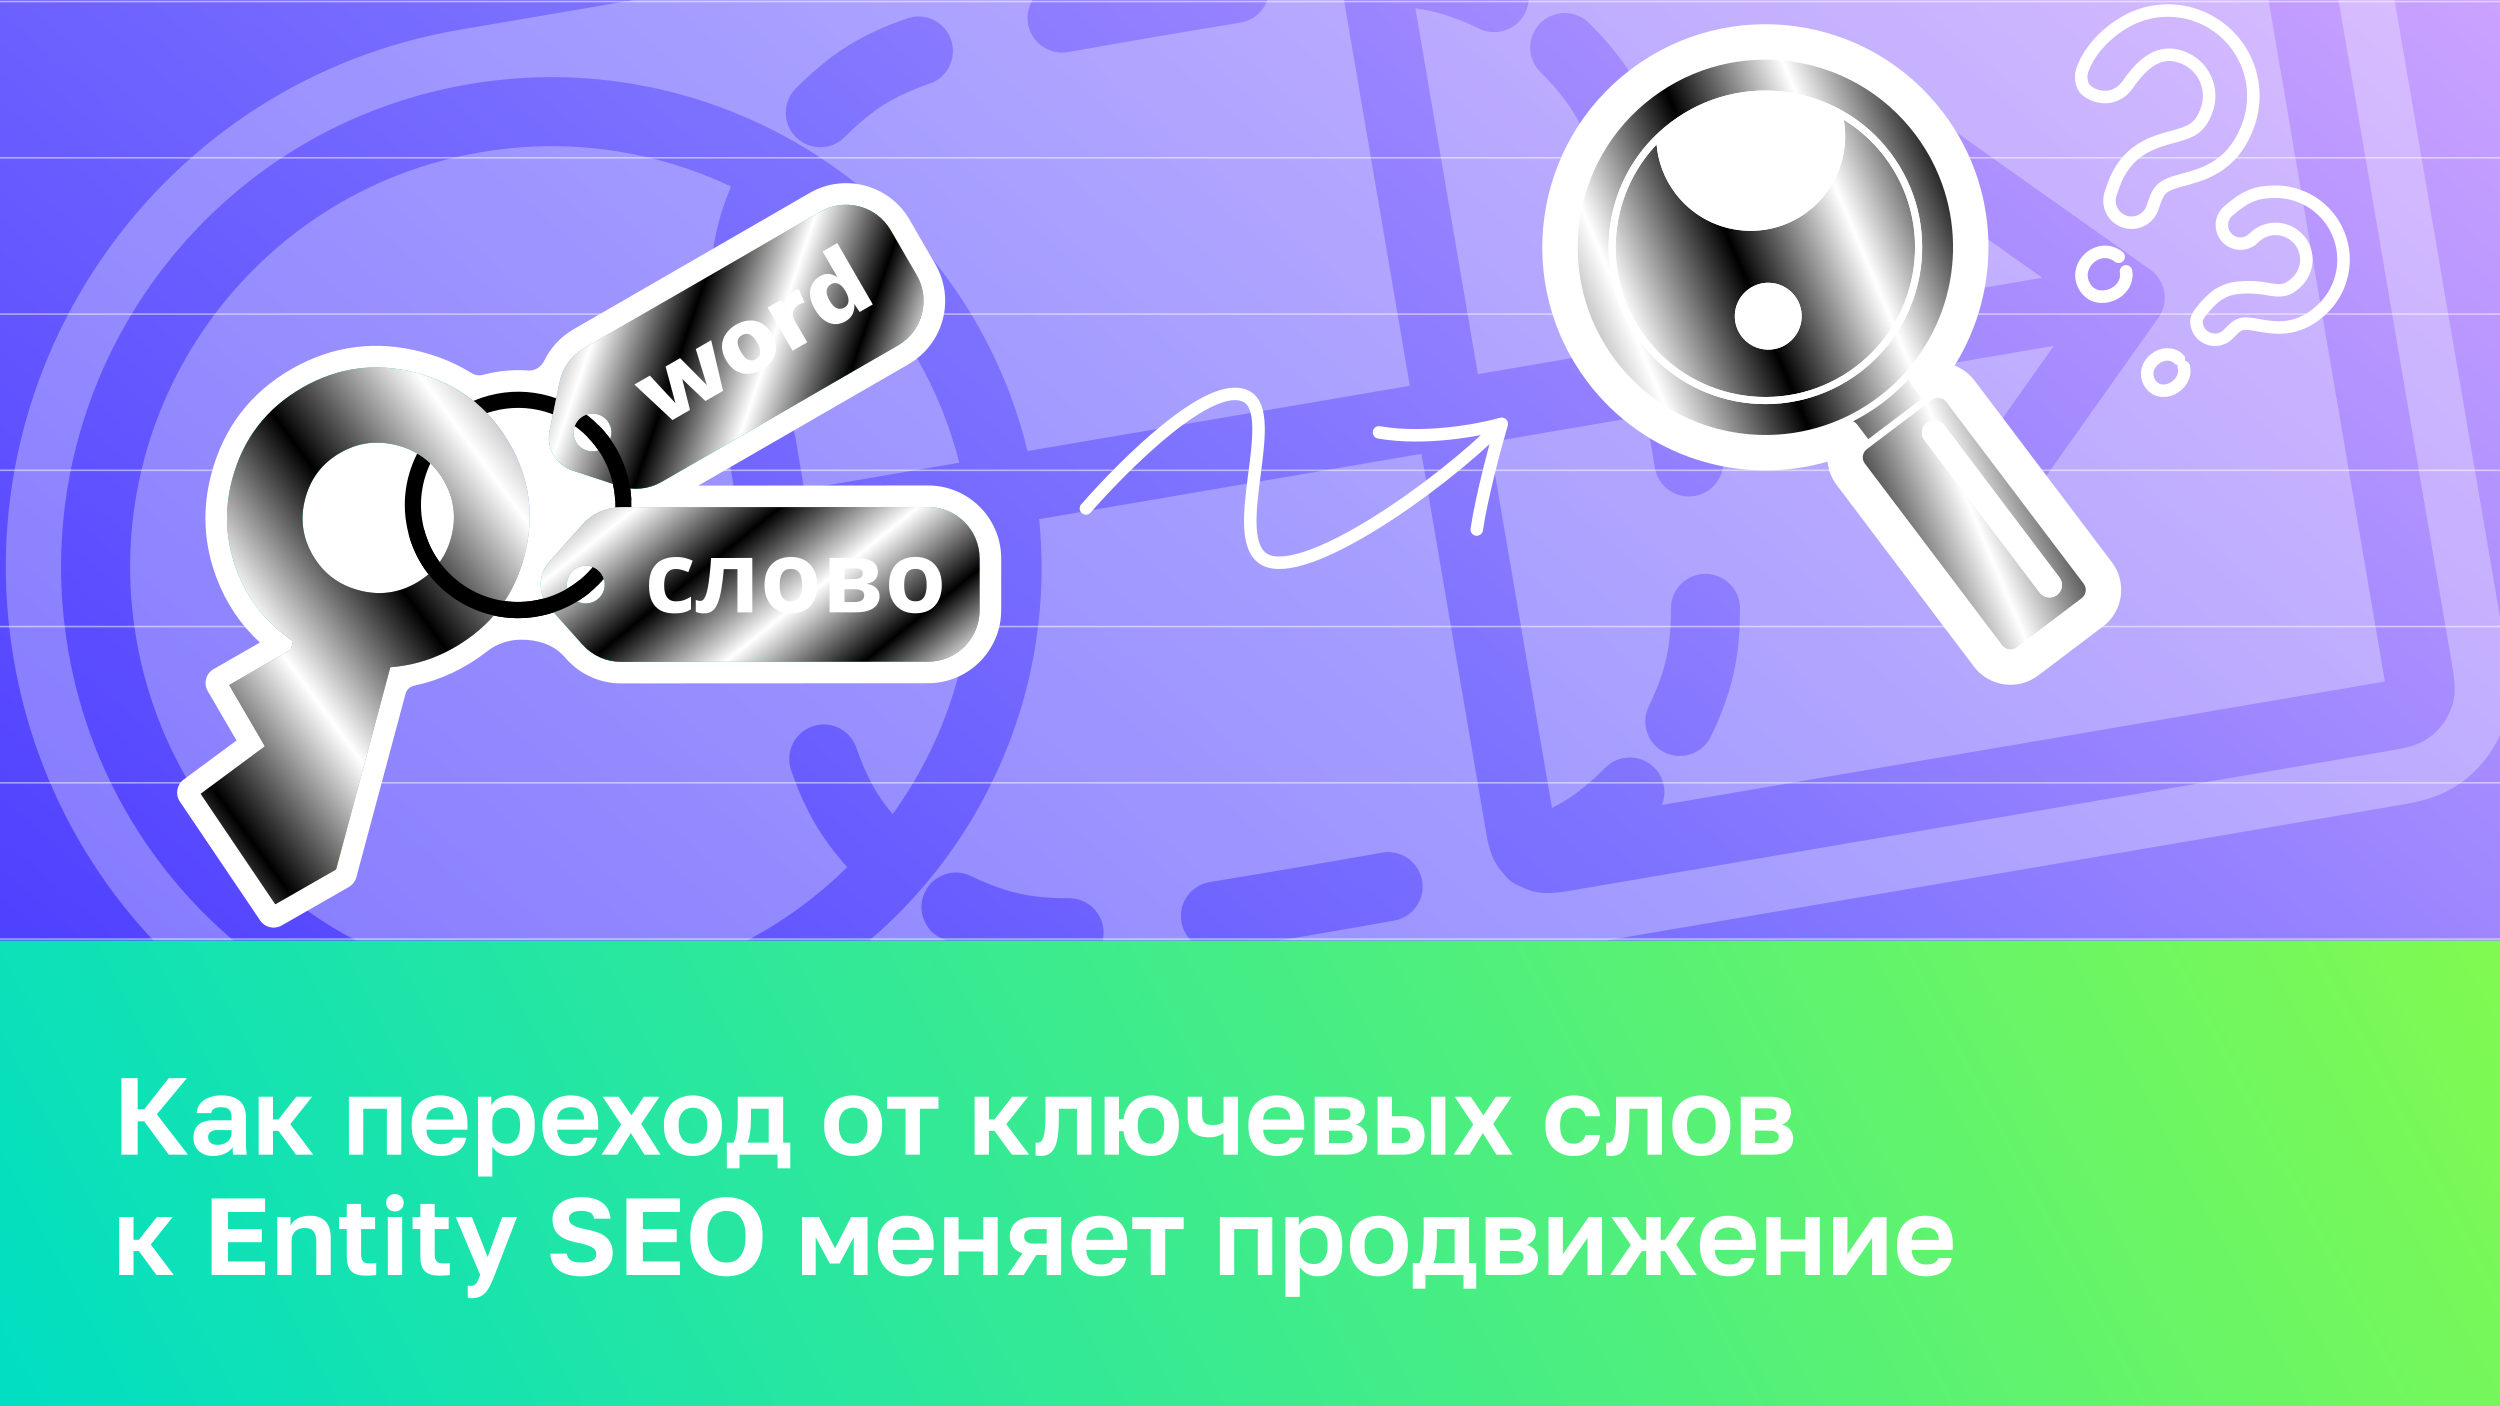
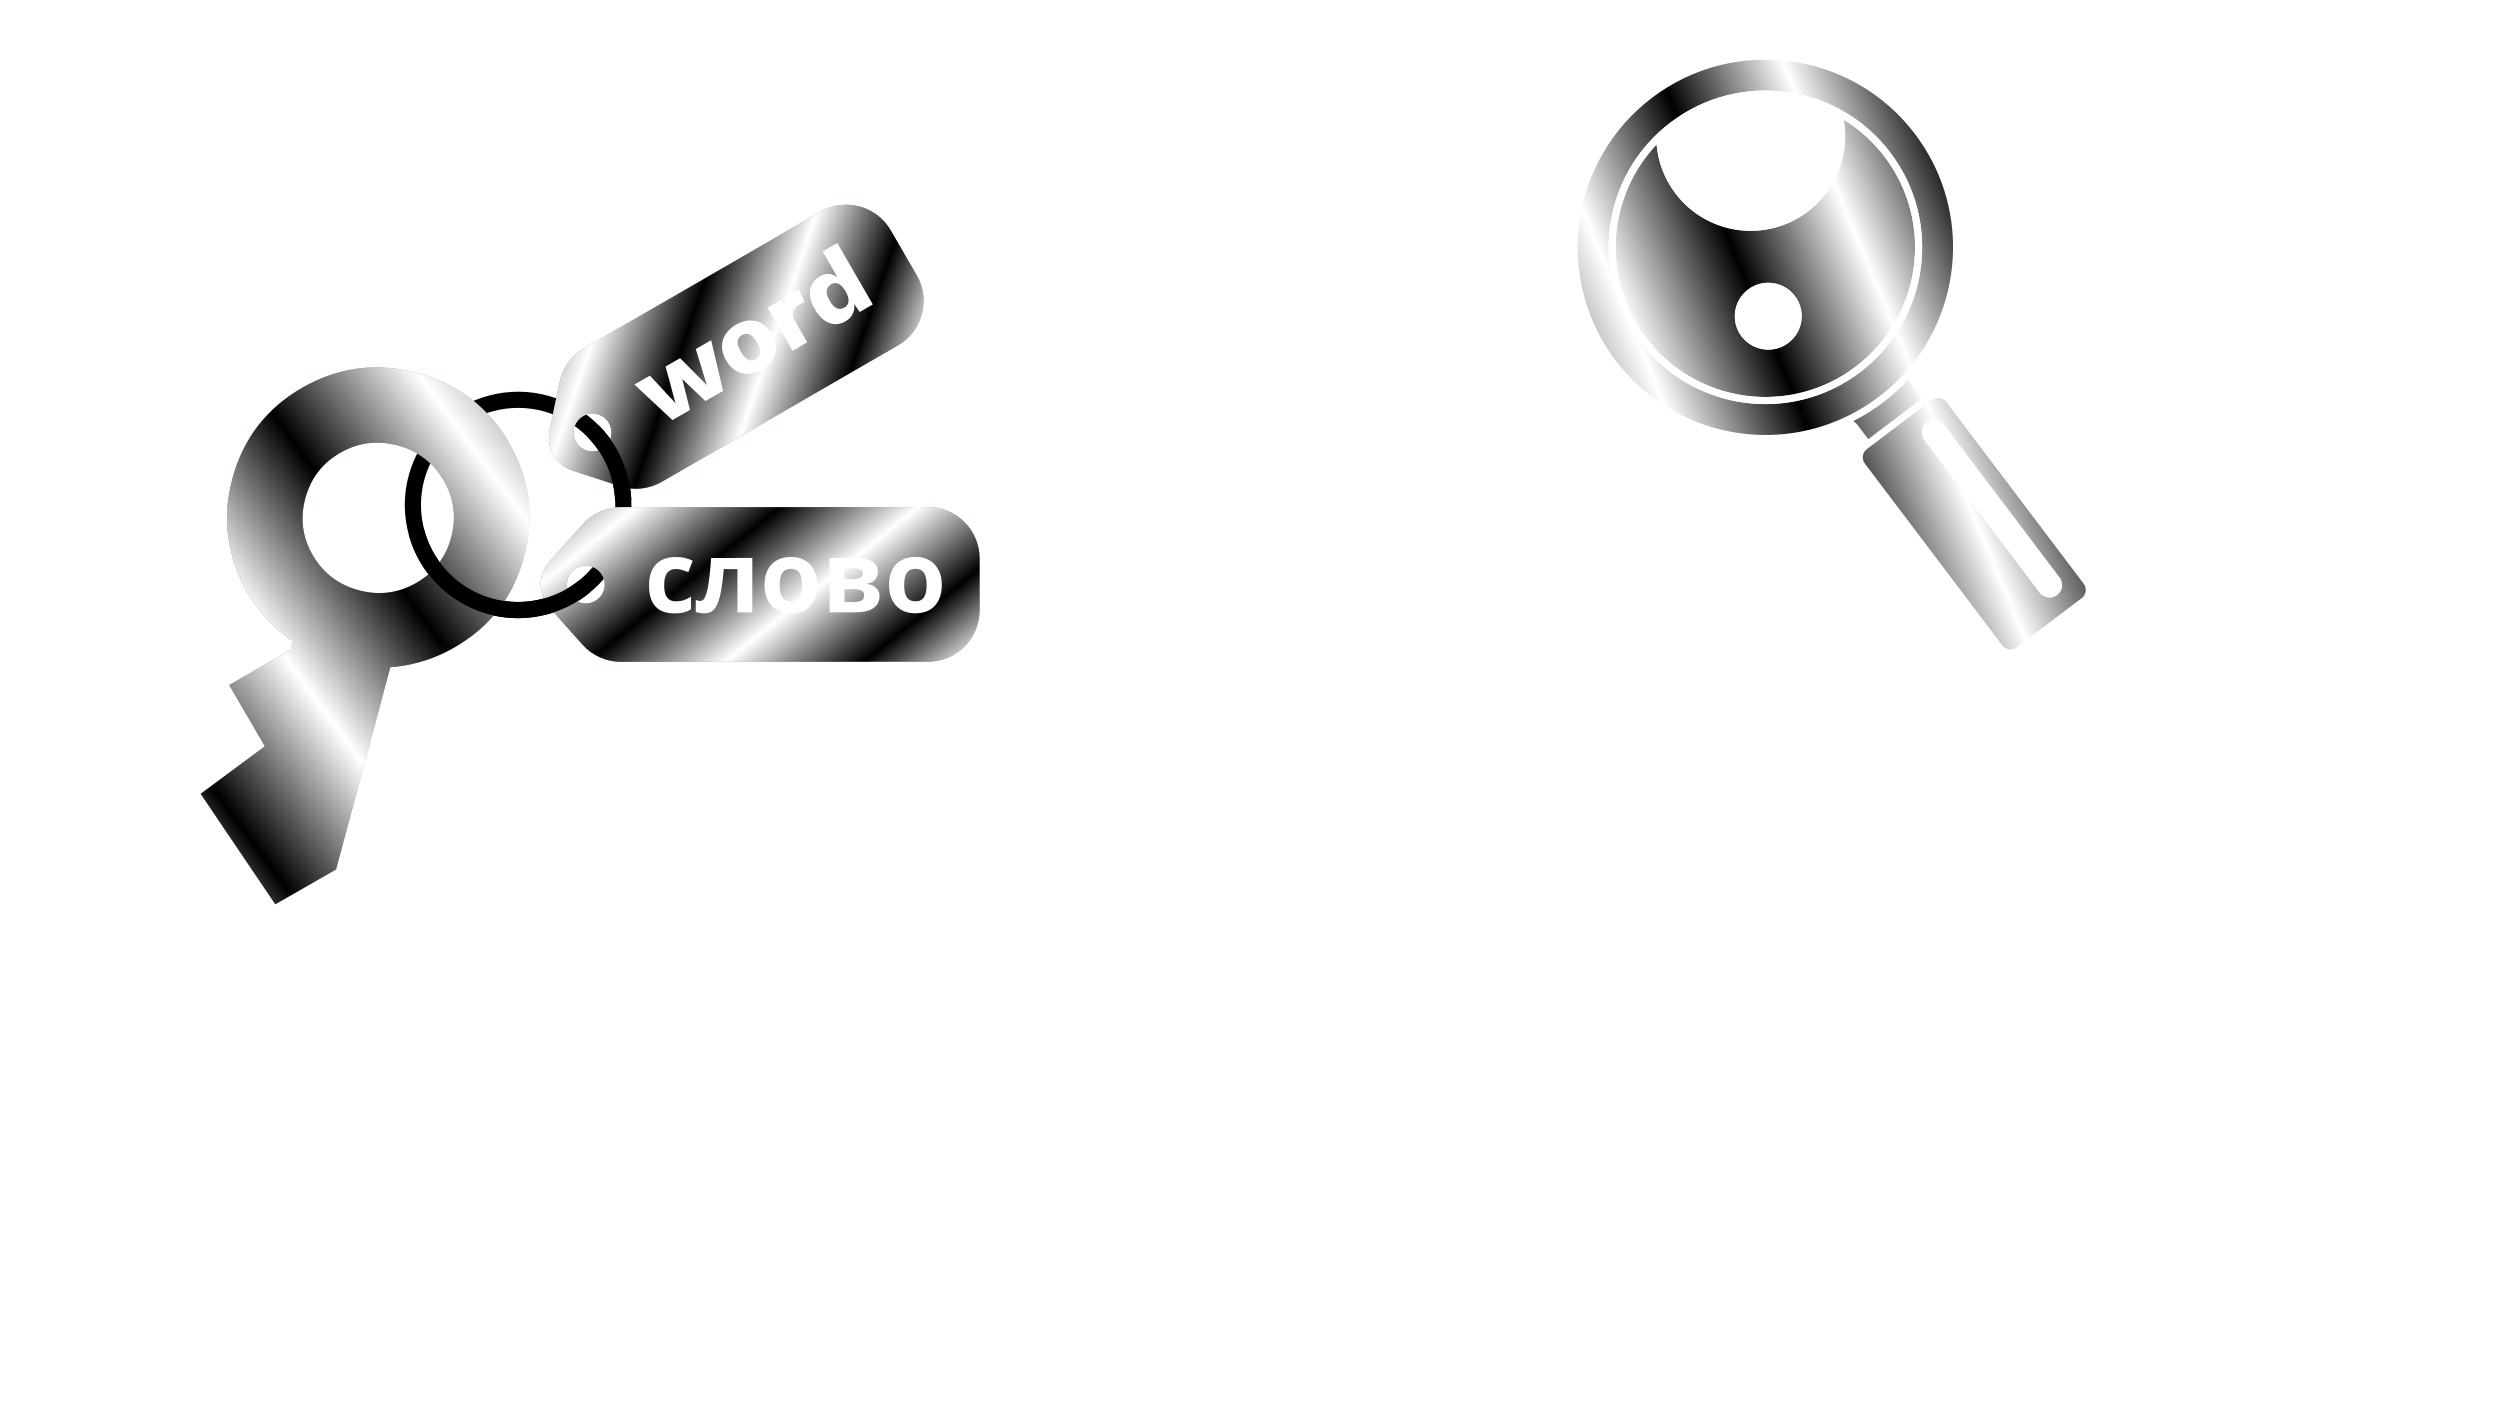
<svg xmlns="http://www.w3.org/2000/svg" width="1600" height="900" viewBox="0 0 1600 900" fill="none">
  <g clip-path="url(#clip0_18138_70022)">
    <rect width="1600" height="900" fill="url(#paint0_linear_18138_70022)" />
    <g clip-path="url(#clip1_18138_70022)">
      <rect width="1600" height="602" fill="url(#paint1_linear_18138_70022)" />
      <g opacity="0.5">
        <g clip-path="url(#clip2_18138_70022)">
          <path d="M-540 -1299H2141M-540 -1199H2141M-540 -1099H2141M-540 -999H2141M-540 -899H2141M-540 -799H2141M-540 -699H2141M-540 -599H2141M-540 -499H2141M-540 -399H2141M-540 -299H2141M-540 -199H2141M-540 -99H2141M-540 1H2141M-540 101H2141M-540 201H2141M-540 301H2141M-540 401H2141M-540 501H2141M-540 601H2141M-540 701H2141M-540 801H2141M-540 901H2141M-540 1001H2141M-540 1101H2141M-540 1201H2141M-540 1301H2141M-540 1401H2141M-540 1501H2141M-540 1601H2141M-540 1701H2141M-540 1801H2141M-540 1901H2141" stroke="white" />
        </g>
      </g>
    </g>
    <path d="M77.67 739V690H88.1V709.95H92.3L108.05 690H119.6L100.35 713.17L120.3 739H107.98L92.3 717.65H88.1V739H77.67ZM136.344 739.84C134.337 739.84 132.564 739.537 131.024 738.93C129.484 738.323 128.177 737.507 127.104 736.48C126.03 735.453 125.214 734.24 124.654 732.84C124.094 731.393 123.814 729.83 123.814 728.15C123.814 726.283 124.094 724.65 124.654 723.25C125.214 721.85 126.03 720.683 127.104 719.75C128.224 718.817 129.624 718.117 131.304 717.65C132.984 717.183 134.92 716.95 137.114 716.95H148.174V715.2C148.174 713.987 148.034 712.96 147.754 712.12C147.52 711.233 147.124 710.557 146.564 710.09C146.004 709.577 145.28 709.203 144.394 708.97C143.554 708.737 142.527 708.62 141.314 708.62C140.287 708.62 139.4 708.713 138.654 708.9C137.907 709.087 137.277 709.367 136.764 709.74C136.297 710.067 135.924 710.463 135.644 710.93C135.41 711.35 135.247 711.84 135.154 712.4H125.914C126.007 710.767 126.404 709.273 127.104 707.92C127.85 706.52 128.877 705.33 130.184 704.35C131.537 703.323 133.17 702.53 135.084 701.97C136.997 701.363 139.19 701.06 141.664 701.06C144.044 701.06 146.19 701.317 148.104 701.83C150.064 702.343 151.72 703.183 153.074 704.35C154.474 705.47 155.547 706.94 156.294 708.76C157.04 710.533 157.414 712.727 157.414 715.34V729.55C157.414 731.51 157.437 733.237 157.484 734.73C157.577 736.177 157.717 737.6 157.904 739H149.294C149.154 738.487 149.06 738.067 149.014 737.74C149.014 737.367 148.99 737.017 148.944 736.69C148.944 736.317 148.944 735.943 148.944 735.57C148.944 735.197 148.944 734.753 148.944 734.24C148.43 734.987 147.777 735.71 146.984 736.41C146.237 737.063 145.327 737.647 144.254 738.16C143.227 738.673 142.06 739.07 140.754 739.35C139.447 739.677 137.977 739.84 136.344 739.84ZM139.214 732.7C140.38 732.7 141.477 732.56 142.504 732.28C143.577 731.953 144.534 731.487 145.374 730.88C146.214 730.227 146.89 729.41 147.404 728.43C147.917 727.403 148.174 726.26 148.174 725V723.25H138.864C137.09 723.25 135.69 723.67 134.664 724.51C133.684 725.303 133.194 726.4 133.194 727.8C133.194 729.293 133.707 730.483 134.734 731.37C135.76 732.257 137.254 732.7 139.214 732.7ZM165.547 739V701.9H174.717V716.46H178.217L189.627 701.9H199.777L185.777 719.47L200.477 739H189.417L178.217 723.74H174.717V739H165.547ZM223.311 739V701.9H256.841V739H247.601V709.6H232.481V739H223.311ZM282.014 739.84C279.494 739.84 277.09 739.467 274.804 738.72C272.564 737.927 270.604 736.76 268.924 735.22C267.29 733.633 265.96 731.65 264.934 729.27C263.954 726.89 263.464 724.067 263.464 720.8V719.4C263.464 716.32 263.93 713.637 264.864 711.35C265.797 709.063 267.08 707.173 268.714 705.68C270.347 704.14 272.237 702.997 274.384 702.25C276.577 701.457 278.887 701.06 281.314 701.06C287.147 701.06 291.58 702.6 294.614 705.68C297.647 708.76 299.164 713.217 299.164 719.05V722.97H272.914C272.96 724.603 273.24 726.027 273.754 727.24C274.314 728.407 274.99 729.363 275.784 730.11C276.624 730.857 277.58 731.417 278.654 731.79C279.727 732.117 280.87 732.28 282.084 732.28C284.417 732.28 286.19 731.93 287.404 731.23C288.617 730.53 289.48 729.503 289.994 728.15H298.464C298.09 730.11 297.437 731.813 296.504 733.26C295.57 734.707 294.38 735.92 292.934 736.9C291.534 737.88 289.9 738.603 288.034 739.07C286.214 739.583 284.207 739.84 282.014 739.84ZM281.664 708.62C280.544 708.62 279.47 708.76 278.444 709.04C277.417 709.32 276.507 709.763 275.714 710.37C274.92 710.977 274.267 711.793 273.754 712.82C273.24 713.8 272.96 715.037 272.914 716.53H290.204C290.157 714.99 289.9 713.73 289.434 712.75C288.967 711.723 288.36 710.907 287.614 710.3C286.867 709.647 285.98 709.203 284.954 708.97C283.974 708.737 282.877 708.62 281.664 708.62ZM305.889 753V701.9H314.429V707.36C314.896 706.52 315.502 705.727 316.249 704.98C316.996 704.187 317.859 703.51 318.839 702.95C319.866 702.39 321.009 701.947 322.269 701.62C323.529 701.247 324.929 701.06 326.469 701.06C328.942 701.06 331.136 701.457 333.049 702.25C335.009 702.997 336.666 704.14 338.019 705.68C339.372 707.173 340.399 709.063 341.099 711.35C341.846 713.637 342.219 716.32 342.219 719.4V720.8C342.219 724.02 341.846 726.82 341.099 729.2C340.399 731.58 339.349 733.563 337.949 735.15C336.596 736.69 334.939 737.857 332.979 738.65C331.066 739.443 328.896 739.84 326.469 739.84C325.209 739.84 324.019 739.7 322.899 739.42C321.779 739.14 320.729 738.743 319.749 738.23C318.816 737.67 317.952 737.04 317.159 736.34C316.366 735.593 315.666 734.777 315.059 733.89V753H305.889ZM324.299 732C325.512 732 326.632 731.767 327.659 731.3C328.686 730.833 329.572 730.157 330.319 729.27C331.112 728.337 331.719 727.17 332.139 725.77C332.606 724.323 332.839 722.667 332.839 720.8V719.4C332.839 717.58 332.629 716.04 332.209 714.78C331.789 713.473 331.206 712.4 330.459 711.56C329.759 710.673 328.872 710.02 327.799 709.6C326.726 709.133 325.559 708.9 324.299 708.9C322.992 708.9 321.756 709.087 320.589 709.46C319.469 709.833 318.489 710.393 317.649 711.14C316.856 711.887 316.226 712.82 315.759 713.94C315.292 715.06 315.059 716.413 315.059 718V722.2C315.059 723.88 315.269 725.327 315.689 726.54C316.156 727.753 316.786 728.78 317.579 729.62C318.419 730.413 319.399 731.02 320.519 731.44C321.639 731.813 322.899 732 324.299 732ZM365.686 739.84C363.166 739.84 360.762 739.467 358.476 738.72C356.236 737.927 354.276 736.76 352.596 735.22C350.962 733.633 349.632 731.65 348.606 729.27C347.626 726.89 347.136 724.067 347.136 720.8V719.4C347.136 716.32 347.602 713.637 348.536 711.35C349.469 709.063 350.752 707.173 352.386 705.68C354.019 704.14 355.909 702.997 358.056 702.25C360.249 701.457 362.559 701.06 364.986 701.06C370.819 701.06 375.252 702.6 378.286 705.68C381.319 708.76 382.836 713.217 382.836 719.05V722.97H356.586C356.632 724.603 356.912 726.027 357.426 727.24C357.986 728.407 358.662 729.363 359.456 730.11C360.296 730.857 361.252 731.417 362.326 731.79C363.399 732.117 364.542 732.28 365.756 732.28C368.089 732.28 369.862 731.93 371.076 731.23C372.289 730.53 373.152 729.503 373.666 728.15H382.136C381.762 730.11 381.109 731.813 380.176 733.26C379.242 734.707 378.052 735.92 376.606 736.9C375.206 737.88 373.572 738.603 371.706 739.07C369.886 739.583 367.879 739.84 365.686 739.84ZM365.336 708.62C364.216 708.62 363.142 708.76 362.116 709.04C361.089 709.32 360.179 709.763 359.386 710.37C358.592 710.977 357.939 711.793 357.426 712.82C356.912 713.8 356.632 715.037 356.586 716.53H373.876C373.829 714.99 373.572 713.73 373.106 712.75C372.639 711.723 372.032 710.907 371.286 710.3C370.539 709.647 369.652 709.203 368.626 708.97C367.646 708.737 366.549 708.62 365.336 708.62ZM384.974 739L397.574 719.68L385.674 701.9H395.964L404.084 713.8L412.064 701.9H422.074L410.314 719.33L422.774 739H412.414L403.734 725.14L395.124 739H384.974ZM443.479 739.84C440.959 739.84 438.555 739.467 436.269 738.72C434.029 737.927 432.069 736.737 430.389 735.15C428.709 733.517 427.379 731.533 426.399 729.2C425.419 726.82 424.929 724.02 424.929 720.8V719.4C424.929 716.413 425.419 713.777 426.399 711.49C427.379 709.157 428.709 707.22 430.389 705.68C432.069 704.14 434.029 702.997 436.269 702.25C438.555 701.457 440.959 701.06 443.479 701.06C445.999 701.06 448.379 701.457 450.619 702.25C452.859 702.997 454.819 704.14 456.499 705.68C458.225 707.22 459.579 709.157 460.559 711.49C461.539 713.777 462.029 716.413 462.029 719.4V720.8C462.029 723.973 461.539 726.75 460.559 729.13C459.579 731.463 458.225 733.447 456.499 735.08C454.819 736.667 452.859 737.857 450.619 738.65C448.379 739.443 445.999 739.84 443.479 739.84ZM443.479 732C444.785 732 445.999 731.767 447.119 731.3C448.239 730.833 449.195 730.133 449.989 729.2C450.829 728.267 451.482 727.1 451.949 725.7C452.415 724.3 452.649 722.667 452.649 720.8V719.4C452.649 717.72 452.415 716.227 451.949 714.92C451.482 713.613 450.829 712.517 449.989 711.63C449.195 710.697 448.239 710.02 447.119 709.6C445.999 709.133 444.785 708.9 443.479 708.9C442.172 708.9 440.935 709.133 439.769 709.6C438.649 710.02 437.692 710.697 436.899 711.63C436.105 712.517 435.475 713.613 435.009 714.92C434.542 716.227 434.309 717.72 434.309 719.4V720.8C434.309 722.667 434.542 724.323 435.009 725.77C435.475 727.17 436.105 728.337 436.899 729.27C437.692 730.157 438.649 730.833 439.769 731.3C440.935 731.767 442.172 732 443.479 732ZM465.168 747.75V731.3H469.368C469.834 730.6 470.231 729.597 470.558 728.29C470.931 726.937 471.234 725.443 471.468 723.81C471.701 722.13 471.864 720.38 471.958 718.56C472.098 716.693 472.168 714.85 472.168 713.03V701.9H501.218V731.3H505.768V747.75H497.648V739H473.288V747.75H465.168ZM478.398 731.3H491.978V709.6H480.638V714.5C480.638 716.087 480.591 717.697 480.498 719.33C480.451 720.917 480.334 722.457 480.148 723.95C480.008 725.397 479.774 726.75 479.448 728.01C479.168 729.27 478.818 730.367 478.398 731.3ZM546.018 739.84C543.498 739.84 541.094 739.467 538.808 738.72C536.568 737.927 534.608 736.737 532.928 735.15C531.248 733.517 529.918 731.533 528.938 729.2C527.958 726.82 527.468 724.02 527.468 720.8V719.4C527.468 716.413 527.958 713.777 528.938 711.49C529.918 709.157 531.248 707.22 532.928 705.68C534.608 704.14 536.568 702.997 538.808 702.25C541.094 701.457 543.498 701.06 546.018 701.06C548.538 701.06 550.918 701.457 553.158 702.25C555.398 702.997 557.358 704.14 559.038 705.68C560.764 707.22 562.118 709.157 563.098 711.49C564.078 713.777 564.568 716.413 564.568 719.4V720.8C564.568 723.973 564.078 726.75 563.098 729.13C562.118 731.463 560.764 733.447 559.038 735.08C557.358 736.667 555.398 737.857 553.158 738.65C550.918 739.443 548.538 739.84 546.018 739.84ZM546.018 732C547.324 732 548.538 731.767 549.658 731.3C550.778 730.833 551.734 730.133 552.528 729.2C553.368 728.267 554.021 727.1 554.488 725.7C554.954 724.3 555.188 722.667 555.188 720.8V719.4C555.188 717.72 554.954 716.227 554.488 714.92C554.021 713.613 553.368 712.517 552.528 711.63C551.734 710.697 550.778 710.02 549.658 709.6C548.538 709.133 547.324 708.9 546.018 708.9C544.711 708.9 543.474 709.133 542.308 709.6C541.188 710.02 540.231 710.697 539.438 711.63C538.644 712.517 538.014 713.613 537.548 714.92C537.081 716.227 536.848 717.72 536.848 719.4V720.8C536.848 722.667 537.081 724.323 537.548 725.77C538.014 727.17 538.644 728.337 539.438 729.27C540.231 730.157 541.188 730.833 542.308 731.3C543.474 731.767 544.711 732 546.018 732ZM579.537 739V709.6H567.707V701.9H600.607V709.6H588.777V739H579.537ZM623.76 739V701.9H632.93V716.46H636.43L647.84 701.9H657.99L643.99 719.47L658.69 739H647.63L636.43 723.74H632.93V739H623.76ZM665.603 739.84C665.416 739.84 665.206 739.84 664.973 739.84C664.739 739.84 664.483 739.817 664.203 739.77C663.969 739.77 663.713 739.747 663.433 739.7C663.199 739.7 662.989 739.677 662.803 739.63V731.3C662.943 731.347 663.293 731.37 663.853 731.37C664.786 731.37 665.556 731.113 666.163 730.6C666.816 730.04 667.353 729.107 667.773 727.8C668.239 726.493 668.566 724.767 668.753 722.62C668.986 720.427 669.103 717.72 669.103 714.5V701.9H698.503V739H689.263V709.6H677.643V715.9C677.643 720.707 677.386 724.673 676.873 727.8C676.406 730.88 675.659 733.307 674.633 735.08C673.653 736.853 672.416 738.09 670.923 738.79C669.429 739.49 667.656 739.84 665.603 739.84ZM706.954 739V701.9H716.124V716.25H719.064C719.39 713.73 720.044 711.537 721.024 709.67C722.05 707.757 723.334 706.17 724.874 704.91C726.414 703.65 728.187 702.693 730.194 702.04C732.2 701.387 734.347 701.06 736.634 701.06C739.107 701.06 741.44 701.457 743.634 702.25C745.827 702.997 747.717 704.14 749.304 705.68C750.937 707.22 752.197 709.133 753.084 711.42C754.017 713.707 754.484 716.367 754.484 719.4V720.8C754.484 723.973 754.017 726.75 753.084 729.13C752.15 731.51 750.89 733.493 749.304 735.08C747.717 736.667 745.827 737.857 743.634 738.65C741.44 739.443 739.107 739.84 736.634 739.84C734.347 739.84 732.177 739.513 730.124 738.86C728.117 738.207 726.344 737.227 724.804 735.92C723.264 734.613 721.98 732.98 720.954 731.02C719.974 729.013 719.344 726.657 719.064 723.95H716.124V739H706.954ZM736.634 732C737.754 732 738.827 731.79 739.854 731.37C740.88 730.903 741.767 730.227 742.514 729.34C743.307 728.407 743.937 727.24 744.404 725.84C744.87 724.44 745.104 722.76 745.104 720.8V719.4C745.104 717.58 744.87 716.017 744.404 714.71C743.937 713.403 743.307 712.307 742.514 711.42C741.767 710.533 740.88 709.903 739.854 709.53C738.827 709.11 737.754 708.9 736.634 708.9C735.514 708.9 734.44 709.11 733.414 709.53C732.387 709.903 731.477 710.533 730.684 711.42C729.937 712.307 729.33 713.403 728.864 714.71C728.397 716.017 728.164 717.58 728.164 719.4V720.8C728.164 722.76 728.397 724.463 728.864 725.91C729.33 727.31 729.937 728.477 730.684 729.41C731.477 730.297 732.387 730.95 733.414 731.37C734.44 731.79 735.514 732 736.634 732ZM783.071 739V725.35C781.998 726.003 780.714 726.587 779.221 727.1C777.728 727.613 775.908 727.87 773.761 727.87C771.521 727.87 769.538 727.59 767.811 727.03C766.131 726.47 764.708 725.677 763.541 724.65C762.421 723.577 761.558 722.2 760.951 720.52C760.391 718.793 760.111 716.787 760.111 714.5V701.9H769.351V713.45C769.351 714.663 769.468 715.69 769.701 716.53C769.934 717.37 770.331 718.047 770.891 718.56C771.451 719.073 772.174 719.447 773.061 719.68C773.948 719.913 775.021 720.03 776.281 720.03C778.008 720.03 779.431 719.82 780.551 719.4C781.718 718.98 782.558 718.583 783.071 718.21V701.9H792.311V739H783.071ZM817.541 739.84C815.021 739.84 812.618 739.467 810.331 738.72C808.091 737.927 806.131 736.76 804.451 735.22C802.818 733.633 801.488 731.65 800.461 729.27C799.481 726.89 798.991 724.067 798.991 720.8V719.4C798.991 716.32 799.458 713.637 800.391 711.35C801.324 709.063 802.608 707.173 804.241 705.68C805.874 704.14 807.764 702.997 809.911 702.25C812.104 701.457 814.414 701.06 816.841 701.06C822.674 701.06 827.108 702.6 830.141 705.68C833.174 708.76 834.691 713.217 834.691 719.05V722.97H808.441C808.488 724.603 808.768 726.027 809.281 727.24C809.841 728.407 810.518 729.363 811.311 730.11C812.151 730.857 813.108 731.417 814.181 731.79C815.254 732.117 816.398 732.28 817.611 732.28C819.944 732.28 821.718 731.93 822.931 731.23C824.144 730.53 825.008 729.503 825.521 728.15H833.991C833.618 730.11 832.964 731.813 832.031 733.26C831.098 734.707 829.908 735.92 828.461 736.9C827.061 737.88 825.428 738.603 823.561 739.07C821.741 739.583 819.734 739.84 817.541 739.84ZM817.191 708.62C816.071 708.62 814.998 708.76 813.971 709.04C812.944 709.32 812.034 709.763 811.241 710.37C810.448 710.977 809.794 711.793 809.281 712.82C808.768 713.8 808.488 715.037 808.441 716.53H825.731C825.684 714.99 825.428 713.73 824.961 712.75C824.494 711.723 823.888 710.907 823.141 710.3C822.394 709.647 821.508 709.203 820.481 708.97C819.501 708.737 818.404 708.62 817.191 708.62ZM841.416 739V701.9H859.966C862.346 701.9 864.376 702.157 866.056 702.67C867.783 703.137 869.206 703.813 870.326 704.7C871.446 705.587 872.263 706.637 872.776 707.85C873.29 709.063 873.546 710.393 873.546 711.84C873.546 712.68 873.406 713.52 873.126 714.36C872.846 715.2 872.45 715.97 871.936 716.67C871.47 717.37 870.863 718 870.116 718.56C869.416 719.073 868.6 719.47 867.666 719.75C869.953 720.31 871.726 721.383 872.986 722.97C874.293 724.51 874.946 726.33 874.946 728.43C874.946 731.65 873.826 734.217 871.586 736.13C869.346 738.043 865.94 739 861.366 739H841.416ZM850.586 731.58H859.546C861.646 731.58 863.186 731.277 864.166 730.67C865.193 730.017 865.706 728.99 865.706 727.59C865.706 726.19 865.216 725.187 864.236 724.58C863.303 723.927 861.74 723.6 859.546 723.6H850.586V731.58ZM850.586 716.74H858.636C859.71 716.74 860.596 716.67 861.296 716.53C862.043 716.39 862.626 716.157 863.046 715.83C863.513 715.503 863.84 715.107 864.026 714.64C864.213 714.173 864.306 713.637 864.306 713.03C864.306 712.423 864.213 711.887 864.026 711.42C863.84 710.953 863.513 710.58 863.046 710.3C862.58 709.973 861.996 709.74 861.296 709.6C860.596 709.413 859.71 709.32 858.636 709.32H850.586V716.74ZM881.68 739V701.9H890.85V714.36H897.36C899.787 714.36 901.887 714.617 903.66 715.13C905.433 715.643 906.903 716.413 908.07 717.44C909.283 718.467 910.193 719.75 910.8 721.29C911.407 722.83 911.71 724.627 911.71 726.68C911.71 728.453 911.43 730.11 910.87 731.65C910.357 733.19 909.517 734.497 908.35 735.57C907.183 736.643 905.69 737.483 903.87 738.09C902.05 738.697 899.88 739 897.36 739H881.68ZM890.85 731.58H896.31C898.55 731.58 900.137 731.16 901.07 730.32C902.003 729.48 902.47 728.267 902.47 726.68C902.47 725.047 901.98 723.81 901 722.97C900.067 722.13 898.503 721.71 896.31 721.71H890.85V731.58ZM915.84 739V701.9H925.01V739H915.84ZM930.277 739L942.877 719.68L930.977 701.9H941.267L949.387 713.8L957.367 701.9H967.377L955.617 719.33L968.077 739H957.717L949.037 725.14L940.427 739H930.277ZM1007.3 739.84C1004.73 739.84 1002.33 739.443 1000.09 738.65C997.895 737.857 995.982 736.667 994.348 735.08C992.715 733.493 991.432 731.51 990.498 729.13C989.565 726.75 989.098 723.973 989.098 720.8V719.4C989.098 716.413 989.588 713.777 990.568 711.49C991.548 709.203 992.855 707.29 994.488 705.75C996.168 704.21 998.105 703.043 1000.3 702.25C1002.54 701.457 1004.87 701.06 1007.3 701.06C1009.91 701.06 1012.22 701.41 1014.23 702.11C1016.28 702.81 1018.01 703.767 1019.41 704.98C1020.81 706.193 1021.91 707.617 1022.7 709.25C1023.49 710.883 1023.96 712.61 1024.1 714.43H1014.72C1014.53 713.637 1014.25 712.89 1013.88 712.19C1013.51 711.49 1013.02 710.883 1012.41 710.37C1011.85 709.857 1011.13 709.483 1010.24 709.25C1009.4 709.017 1008.42 708.9 1007.3 708.9C1006.13 708.9 1005.01 709.11 1003.94 709.53C1002.87 709.95 1001.91 710.58 1001.07 711.42C1000.28 712.26 999.645 713.357 999.178 714.71C998.712 716.017 998.478 717.58 998.478 719.4V720.8C998.478 722.76 998.688 724.463 999.108 725.91C999.575 727.31 1000.21 728.477 1001 729.41C1001.79 730.297 1002.73 730.95 1003.8 731.37C1004.87 731.79 1006.04 732 1007.3 732C1009.12 732 1010.68 731.533 1011.99 730.6C1013.34 729.62 1014.25 728.22 1014.72 726.4H1024.1C1023.87 728.453 1023.28 730.32 1022.35 732C1021.46 733.633 1020.27 735.033 1018.78 736.2C1017.33 737.367 1015.63 738.277 1013.67 738.93C1011.76 739.537 1009.63 739.84 1007.3 739.84ZM1030.78 739.84C1030.59 739.84 1030.38 739.84 1030.15 739.84C1029.92 739.84 1029.66 739.817 1029.38 739.77C1029.15 739.77 1028.89 739.747 1028.61 739.7C1028.38 739.7 1028.17 739.677 1027.98 739.63V731.3C1028.12 731.347 1028.47 731.37 1029.03 731.37C1029.96 731.37 1030.73 731.113 1031.34 730.6C1031.99 730.04 1032.53 729.107 1032.95 727.8C1033.42 726.493 1033.74 724.767 1033.93 722.62C1034.16 720.427 1034.28 717.72 1034.28 714.5V701.9H1063.68V739H1054.44V709.6H1042.82V715.9C1042.82 720.707 1042.56 724.673 1042.05 727.8C1041.58 730.88 1040.84 733.307 1039.81 735.08C1038.83 736.853 1037.59 738.09 1036.1 738.79C1034.61 739.49 1032.83 739.84 1030.78 739.84ZM1088.86 739.84C1086.34 739.84 1083.94 739.467 1081.65 738.72C1079.41 737.927 1077.45 736.737 1075.77 735.15C1074.09 733.517 1072.76 731.533 1071.78 729.2C1070.8 726.82 1070.31 724.02 1070.31 720.8V719.4C1070.31 716.413 1070.8 713.777 1071.78 711.49C1072.76 709.157 1074.09 707.22 1075.77 705.68C1077.45 704.14 1079.41 702.997 1081.65 702.25C1083.94 701.457 1086.34 701.06 1088.86 701.06C1091.38 701.06 1093.76 701.457 1096 702.25C1098.24 702.997 1100.2 704.14 1101.88 705.68C1103.61 707.22 1104.96 709.157 1105.94 711.49C1106.92 713.777 1107.41 716.413 1107.41 719.4V720.8C1107.41 723.973 1106.92 726.75 1105.94 729.13C1104.96 731.463 1103.61 733.447 1101.88 735.08C1100.2 736.667 1098.24 737.857 1096 738.65C1093.76 739.443 1091.38 739.84 1088.86 739.84ZM1088.86 732C1090.17 732 1091.38 731.767 1092.5 731.3C1093.62 730.833 1094.58 730.133 1095.37 729.2C1096.21 728.267 1096.86 727.1 1097.33 725.7C1097.8 724.3 1098.03 722.667 1098.03 720.8V719.4C1098.03 717.72 1097.8 716.227 1097.33 714.92C1096.86 713.613 1096.21 712.517 1095.37 711.63C1094.58 710.697 1093.62 710.02 1092.5 709.6C1091.38 709.133 1090.17 708.9 1088.86 708.9C1087.55 708.9 1086.32 709.133 1085.15 709.6C1084.03 710.02 1083.07 710.697 1082.28 711.63C1081.49 712.517 1080.86 713.613 1080.39 714.92C1079.92 716.227 1079.69 717.72 1079.69 719.4V720.8C1079.69 722.667 1079.92 724.323 1080.39 725.77C1080.86 727.17 1081.49 728.337 1082.28 729.27C1083.07 730.157 1084.03 730.833 1085.15 731.3C1086.32 731.767 1087.55 732 1088.86 732ZM1114.1 739V701.9H1132.65C1135.03 701.9 1137.06 702.157 1138.74 702.67C1140.47 703.137 1141.89 703.813 1143.01 704.7C1144.13 705.587 1144.95 706.637 1145.46 707.85C1145.98 709.063 1146.23 710.393 1146.23 711.84C1146.23 712.68 1146.09 713.52 1145.81 714.36C1145.53 715.2 1145.14 715.97 1144.62 716.67C1144.16 717.37 1143.55 718 1142.8 718.56C1142.1 719.073 1141.29 719.47 1140.35 719.75C1142.64 720.31 1144.41 721.383 1145.67 722.97C1146.98 724.51 1147.63 726.33 1147.63 728.43C1147.63 731.65 1146.51 734.217 1144.27 736.13C1142.03 738.043 1138.63 739 1134.05 739H1114.1ZM1123.27 731.58H1132.23C1134.33 731.58 1135.87 731.277 1136.85 730.67C1137.88 730.017 1138.39 728.99 1138.39 727.59C1138.39 726.19 1137.9 725.187 1136.92 724.58C1135.99 723.927 1134.43 723.6 1132.23 723.6H1123.27V731.58ZM1123.27 716.74H1131.32C1132.4 716.74 1133.28 716.67 1133.98 716.53C1134.73 716.39 1135.31 716.157 1135.73 715.83C1136.2 715.503 1136.53 715.107 1136.71 714.64C1136.9 714.173 1136.99 713.637 1136.99 713.03C1136.99 712.423 1136.9 711.887 1136.71 711.42C1136.53 710.953 1136.2 710.58 1135.73 710.3C1135.27 709.973 1134.68 709.74 1133.98 709.6C1133.28 709.413 1132.4 709.32 1131.32 709.32H1123.27V716.74ZM76.27 816V778.9H85.44V793.46H88.94L100.35 778.9H110.5L96.5 796.47L111.2 816H100.14L88.94 800.74H85.44V816H76.27ZM135.434 816V767H169.664V775.68H145.934V786.6H167.564V795H145.934V807.32H169.664V816H135.434ZM177.442 816V778.9H185.912V784.36C186.332 783.52 186.892 782.727 187.592 781.98C188.339 781.187 189.202 780.51 190.182 779.95C191.209 779.39 192.375 778.947 193.682 778.62C195.035 778.247 196.552 778.06 198.232 778.06C202.759 778.06 206.119 779.273 208.312 781.7C210.552 784.08 211.672 787.58 211.672 792.2V816H202.432V794.3C202.432 791.547 201.849 789.47 200.682 788.07C199.562 786.623 197.625 785.9 194.872 785.9C193.472 785.9 192.235 786.133 191.162 786.6C190.089 787.067 189.202 787.697 188.502 788.49C187.849 789.237 187.359 790.123 187.032 791.15C186.752 792.13 186.612 793.18 186.612 794.3V816H177.442ZM234.463 816.42C232.27 816.42 230.38 816.21 228.793 815.79C227.206 815.323 225.9 814.6 224.873 813.62C223.846 812.64 223.1 811.357 222.633 809.77C222.166 808.183 221.933 806.293 221.933 804.1V786.6H216.963V778.9H221.933V770.5H231.103V778.9H240.063V786.6H231.103V802.7C231.103 803.727 231.196 804.613 231.383 805.36C231.57 806.06 231.873 806.667 232.293 807.18C232.713 807.693 233.25 808.067 233.903 808.3C234.603 808.487 235.49 808.58 236.563 808.58C237.263 808.58 237.963 808.58 238.663 808.58C239.363 808.533 240.063 808.463 240.763 808.37V816.07C239.83 816.163 238.896 816.233 237.963 816.28C237.03 816.373 235.863 816.42 234.463 816.42ZM248.21 816V778.9H257.38V816H248.21ZM252.76 775.33C251.127 775.33 249.774 774.817 248.7 773.79C247.674 772.763 247.16 771.433 247.16 769.8C247.16 768.12 247.674 766.767 248.7 765.74C249.774 764.713 251.127 764.2 252.76 764.2C254.394 764.2 255.724 764.737 256.75 765.81C257.824 766.837 258.36 768.167 258.36 769.8C258.36 771.433 257.824 772.763 256.75 773.79C255.724 774.817 254.394 775.33 252.76 775.33ZM281.563 816.42C279.369 816.42 277.479 816.21 275.893 815.79C274.306 815.323 272.999 814.6 271.973 813.62C270.946 812.64 270.199 811.357 269.733 809.77C269.266 808.183 269.033 806.293 269.033 804.1V786.6H264.063V778.9H269.033V770.5H278.203V778.9H287.163V786.6H278.203V802.7C278.203 803.727 278.296 804.613 278.483 805.36C278.669 806.06 278.973 806.667 279.393 807.18C279.813 807.693 280.349 808.067 281.003 808.3C281.703 808.487 282.589 808.58 283.663 808.58C284.363 808.58 285.063 808.58 285.763 808.58C286.463 808.533 287.163 808.463 287.863 808.37V816.07C286.929 816.163 285.996 816.233 285.063 816.28C284.129 816.373 282.963 816.42 281.563 816.42ZM301.455 830.84C301.082 830.84 300.732 830.817 300.405 830.77C300.078 830.77 299.728 830.7 299.355 830.56V822.79C299.728 822.883 300.078 822.93 300.405 822.93C300.732 822.977 301.082 823 301.455 823C302.155 823 302.762 822.86 303.275 822.58C303.788 822.347 304.278 821.95 304.745 821.39C305.212 820.83 305.632 820.107 306.005 819.22C306.425 818.333 306.868 817.26 307.335 816L291.655 778.9H302.015L312.095 804.52L321.405 778.9H330.855L316.575 816C315.595 818.613 314.638 820.853 313.705 822.72C312.772 824.633 311.745 826.173 310.625 827.34C309.505 828.553 308.222 829.44 306.775 830C305.328 830.56 303.555 830.84 301.455 830.84ZM372.161 816.84C368.941 816.84 366.094 816.49 363.621 815.79C361.194 815.09 359.141 814.11 357.461 812.85C355.781 811.59 354.497 810.073 353.611 808.3C352.771 806.48 352.304 804.497 352.211 802.35H362.711C362.897 803.237 363.177 804.053 363.551 804.8C363.924 805.5 364.484 806.083 365.231 806.55C365.977 807.017 366.911 807.39 368.031 807.67C369.151 807.903 370.527 808.02 372.161 808.02C373.841 808.02 375.264 807.903 376.431 807.67C377.644 807.437 378.647 807.11 379.441 806.69C380.234 806.223 380.794 805.663 381.121 805.01C381.447 804.357 381.611 803.61 381.611 802.77C381.611 801.743 381.377 800.857 380.911 800.11C380.491 799.363 379.767 798.71 378.741 798.15C377.714 797.543 376.431 797.03 374.891 796.61C373.351 796.143 371.531 795.7 369.431 795.28C366.911 794.813 364.671 794.183 362.711 793.39C360.797 792.597 359.141 791.617 357.741 790.45C356.387 789.283 355.361 787.86 354.661 786.18C353.961 784.453 353.611 782.447 353.611 780.16C353.611 778.06 354.031 776.17 354.871 774.49C355.757 772.763 356.994 771.27 358.581 770.01C360.214 768.75 362.174 767.793 364.461 767.14C366.747 766.487 369.314 766.16 372.161 766.16C375.241 766.16 377.901 766.487 380.141 767.14C382.381 767.793 384.247 768.727 385.741 769.94C387.281 771.153 388.447 772.6 389.241 774.28C390.034 775.913 390.524 777.803 390.711 779.95H380.281C380.094 779.11 379.814 778.387 379.441 777.78C379.114 777.127 378.624 776.613 377.971 776.24C377.364 775.82 376.571 775.517 375.591 775.33C374.657 775.097 373.514 774.98 372.161 774.98C370.761 774.98 369.547 775.097 368.521 775.33C367.541 775.517 366.724 775.843 366.071 776.31C365.417 776.73 364.927 777.243 364.601 777.85C364.274 778.457 364.111 779.133 364.111 779.88C364.111 780.813 364.321 781.63 364.741 782.33C365.207 782.983 365.884 783.59 366.771 784.15C367.704 784.71 368.871 785.2 370.271 785.62C371.671 786.04 373.351 786.437 375.311 786.81C377.971 787.323 380.327 787.953 382.381 788.7C384.481 789.447 386.231 790.403 387.631 791.57C389.077 792.737 390.174 794.183 390.921 795.91C391.714 797.59 392.111 799.62 392.111 802C392.111 804.24 391.667 806.293 390.781 808.16C389.894 809.98 388.587 811.543 386.861 812.85C385.181 814.11 383.104 815.09 380.631 815.79C378.157 816.49 375.334 816.84 372.161 816.84ZM400.941 816V767H435.171V775.68H411.441V786.6H433.071V795H411.441V807.32H435.171V816H400.941ZM464.938 816.84C461.858 816.84 458.918 816.373 456.118 815.44C453.365 814.46 450.915 812.99 448.768 811.03C446.668 809.023 444.988 806.457 443.728 803.33C442.468 800.157 441.838 796.33 441.838 791.85V790.45C441.838 786.157 442.468 782.493 443.728 779.46C444.988 776.38 446.668 773.86 448.768 771.9C450.915 769.94 453.365 768.493 456.118 767.56C458.918 766.627 461.858 766.16 464.938 766.16C468.018 766.16 470.935 766.627 473.688 767.56C476.488 768.493 478.938 769.94 481.038 771.9C483.185 773.86 484.888 776.38 486.148 779.46C487.408 782.493 488.038 786.133 488.038 790.38V791.78C488.038 796.26 487.408 800.087 486.148 803.26C484.888 806.433 483.185 809.023 481.038 811.03C478.938 812.99 476.488 814.46 473.688 815.44C470.935 816.373 468.018 816.84 464.938 816.84ZM464.938 808.02C466.525 808.02 468.041 807.763 469.488 807.25C470.981 806.69 472.288 805.78 473.408 804.52C474.528 803.26 475.415 801.603 476.068 799.55C476.768 797.497 477.118 794.93 477.118 791.85V790.45C477.118 787.557 476.768 785.13 476.068 783.17C475.415 781.21 474.528 779.623 473.408 778.41C472.288 777.197 470.981 776.333 469.488 775.82C468.041 775.26 466.525 774.98 464.938 774.98C463.351 774.98 461.811 775.26 460.318 775.82C458.871 776.333 457.588 777.197 456.468 778.41C455.348 779.623 454.438 781.21 453.738 783.17C453.085 785.13 452.758 787.557 452.758 790.45V791.85C452.758 794.93 453.085 797.497 453.738 799.55C454.438 801.603 455.348 803.26 456.468 804.52C457.588 805.78 458.871 806.69 460.318 807.25C461.811 807.763 463.351 808.02 464.938 808.02ZM513.291 816V778.9H524.141L534.431 798.92L544.721 778.9H555.221V816H546.401V791.85L537.371 808.65H531.071L522.041 791.85V816H513.291ZM580.402 816.84C577.882 816.84 575.479 816.467 573.192 815.72C570.952 814.927 568.992 813.76 567.312 812.22C565.679 810.633 564.349 808.65 563.322 806.27C562.342 803.89 561.852 801.067 561.852 797.8V796.4C561.852 793.32 562.319 790.637 563.252 788.35C564.186 786.063 565.469 784.173 567.102 782.68C568.736 781.14 570.626 779.997 572.772 779.25C574.966 778.457 577.276 778.06 579.702 778.06C585.536 778.06 589.969 779.6 593.002 782.68C596.036 785.76 597.552 790.217 597.552 796.05V799.97H571.302C571.349 801.603 571.629 803.027 572.142 804.24C572.702 805.407 573.379 806.363 574.172 807.11C575.012 807.857 575.969 808.417 577.042 808.79C578.116 809.117 579.259 809.28 580.472 809.28C582.806 809.28 584.579 808.93 585.792 808.23C587.006 807.53 587.869 806.503 588.382 805.15H596.852C596.479 807.11 595.826 808.813 594.892 810.26C593.959 811.707 592.769 812.92 591.322 813.9C589.922 814.88 588.289 815.603 586.422 816.07C584.602 816.583 582.596 816.84 580.402 816.84ZM580.052 785.62C578.932 785.62 577.859 785.76 576.832 786.04C575.806 786.32 574.896 786.763 574.102 787.37C573.309 787.977 572.656 788.793 572.142 789.82C571.629 790.8 571.349 792.037 571.302 793.53H588.592C588.546 791.99 588.289 790.73 587.822 789.75C587.356 788.723 586.749 787.907 586.002 787.3C585.256 786.647 584.369 786.203 583.342 785.97C582.362 785.737 581.266 785.62 580.052 785.62ZM604.278 816V778.9H613.448V793.25H629.268V778.9H638.508V816H629.268V800.95H613.448V816H604.278ZM644.832 816L654.422 802.07C651.576 801.137 649.499 799.737 648.192 797.87C646.886 795.957 646.232 793.763 646.232 791.29C646.232 789.47 646.559 787.813 647.212 786.32C647.866 784.78 648.799 783.45 650.012 782.33C651.272 781.21 652.859 780.37 654.772 779.81C656.732 779.203 659.019 778.9 661.632 778.9H679.132V816H669.892V803.19H663.242L655.192 816H644.832ZM655.472 791.29C655.472 792.877 655.986 794.043 657.012 794.79C658.086 795.537 659.509 795.91 661.282 795.91H669.892V786.6H661.282C659.509 786.6 658.086 786.997 657.012 787.79C655.986 788.537 655.472 789.703 655.472 791.29ZM704.338 816.84C701.818 816.84 699.415 816.467 697.128 815.72C694.888 814.927 692.928 813.76 691.248 812.22C689.615 810.633 688.285 808.65 687.258 806.27C686.278 803.89 685.788 801.067 685.788 797.8V796.4C685.788 793.32 686.255 790.637 687.188 788.35C688.121 786.063 689.405 784.173 691.038 782.68C692.671 781.14 694.561 779.997 696.708 779.25C698.901 778.457 701.211 778.06 703.638 778.06C709.471 778.06 713.905 779.6 716.938 782.68C719.971 785.76 721.488 790.217 721.488 796.05V799.97H695.238C695.285 801.603 695.565 803.027 696.078 804.24C696.638 805.407 697.315 806.363 698.108 807.11C698.948 807.857 699.905 808.417 700.978 808.79C702.051 809.117 703.195 809.28 704.408 809.28C706.741 809.28 708.515 808.93 709.728 808.23C710.941 807.53 711.805 806.503 712.318 805.15H720.788C720.415 807.11 719.761 808.813 718.828 810.26C717.895 811.707 716.705 812.92 715.258 813.9C713.858 814.88 712.225 815.603 710.358 816.07C708.538 816.583 706.531 816.84 704.338 816.84ZM703.988 785.62C702.868 785.62 701.795 785.76 700.768 786.04C699.741 786.32 698.831 786.763 698.038 787.37C697.245 787.977 696.591 788.793 696.078 789.82C695.565 790.8 695.285 792.037 695.238 793.53H712.528C712.481 791.99 712.225 790.73 711.758 789.75C711.291 788.723 710.685 787.907 709.938 787.3C709.191 786.647 708.305 786.203 707.278 785.97C706.298 785.737 705.201 785.62 703.988 785.62ZM736.49 816V786.6H724.66V778.9H757.56V786.6H745.73V816H736.49ZM780.713 816V778.9H814.243V816H805.003V786.6H789.883V816H780.713ZM822.686 830V778.9H831.226V784.36C831.693 783.52 832.299 782.727 833.046 781.98C833.793 781.187 834.656 780.51 835.636 779.95C836.663 779.39 837.806 778.947 839.066 778.62C840.326 778.247 841.726 778.06 843.266 778.06C845.739 778.06 847.933 778.457 849.846 779.25C851.806 779.997 853.463 781.14 854.816 782.68C856.169 784.173 857.196 786.063 857.896 788.35C858.643 790.637 859.016 793.32 859.016 796.4V797.8C859.016 801.02 858.643 803.82 857.896 806.2C857.196 808.58 856.146 810.563 854.746 812.15C853.393 813.69 851.736 814.857 849.776 815.65C847.863 816.443 845.693 816.84 843.266 816.84C842.006 816.84 840.816 816.7 839.696 816.42C838.576 816.14 837.526 815.743 836.546 815.23C835.613 814.67 834.749 814.04 833.956 813.34C833.163 812.593 832.463 811.777 831.856 810.89V830H822.686ZM841.096 809C842.309 809 843.429 808.767 844.456 808.3C845.483 807.833 846.369 807.157 847.116 806.27C847.909 805.337 848.516 804.17 848.936 802.77C849.403 801.323 849.636 799.667 849.636 797.8V796.4C849.636 794.58 849.426 793.04 849.006 791.78C848.586 790.473 848.003 789.4 847.256 788.56C846.556 787.673 845.669 787.02 844.596 786.6C843.523 786.133 842.356 785.9 841.096 785.9C839.789 785.9 838.553 786.087 837.386 786.46C836.266 786.833 835.286 787.393 834.446 788.14C833.653 788.887 833.023 789.82 832.556 790.94C832.089 792.06 831.856 793.413 831.856 795V799.2C831.856 800.88 832.066 802.327 832.486 803.54C832.953 804.753 833.583 805.78 834.376 806.62C835.216 807.413 836.196 808.02 837.316 808.44C838.436 808.813 839.696 809 841.096 809ZM882.482 816.84C879.962 816.84 877.559 816.467 875.272 815.72C873.032 814.927 871.072 813.737 869.392 812.15C867.712 810.517 866.382 808.533 865.402 806.2C864.422 803.82 863.932 801.02 863.932 797.8V796.4C863.932 793.413 864.422 790.777 865.402 788.49C866.382 786.157 867.712 784.22 869.392 782.68C871.072 781.14 873.032 779.997 875.272 779.25C877.559 778.457 879.962 778.06 882.482 778.06C885.002 778.06 887.382 778.457 889.622 779.25C891.862 779.997 893.822 781.14 895.502 782.68C897.229 784.22 898.582 786.157 899.562 788.49C900.542 790.777 901.032 793.413 901.032 796.4V797.8C901.032 800.973 900.542 803.75 899.562 806.13C898.582 808.463 897.229 810.447 895.502 812.08C893.822 813.667 891.862 814.857 889.622 815.65C887.382 816.443 885.002 816.84 882.482 816.84ZM882.482 809C883.789 809 885.002 808.767 886.122 808.3C887.242 807.833 888.199 807.133 888.992 806.2C889.832 805.267 890.486 804.1 890.952 802.7C891.419 801.3 891.652 799.667 891.652 797.8V796.4C891.652 794.72 891.419 793.227 890.952 791.92C890.486 790.613 889.832 789.517 888.992 788.63C888.199 787.697 887.242 787.02 886.122 786.6C885.002 786.133 883.789 785.9 882.482 785.9C881.176 785.9 879.939 786.133 878.772 786.6C877.652 787.02 876.696 787.697 875.902 788.63C875.109 789.517 874.479 790.613 874.012 791.92C873.546 793.227 873.312 794.72 873.312 796.4V797.8C873.312 799.667 873.546 801.323 874.012 802.77C874.479 804.17 875.109 805.337 875.902 806.27C876.696 807.157 877.652 807.833 878.772 808.3C879.939 808.767 881.176 809 882.482 809ZM904.171 824.75V808.3H908.371C908.838 807.6 909.235 806.597 909.561 805.29C909.935 803.937 910.238 802.443 910.471 800.81C910.705 799.13 910.868 797.38 910.961 795.56C911.101 793.693 911.171 791.85 911.171 790.03V778.9H940.221V808.3H944.771V824.75H936.651V816H912.291V824.75H904.171ZM917.401 808.3H930.981V786.6H919.641V791.5C919.641 793.087 919.595 794.697 919.501 796.33C919.455 797.917 919.338 799.457 919.151 800.95C919.011 802.397 918.778 803.75 918.451 805.01C918.171 806.27 917.821 807.367 917.401 808.3ZM950.791 816V778.9H969.341C971.721 778.9 973.751 779.157 975.431 779.67C977.158 780.137 978.581 780.813 979.701 781.7C980.821 782.587 981.638 783.637 982.151 784.85C982.665 786.063 982.921 787.393 982.921 788.84C982.921 789.68 982.781 790.52 982.501 791.36C982.221 792.2 981.825 792.97 981.311 793.67C980.845 794.37 980.238 795 979.491 795.56C978.791 796.073 977.975 796.47 977.041 796.75C979.328 797.31 981.101 798.383 982.361 799.97C983.668 801.51 984.321 803.33 984.321 805.43C984.321 808.65 983.201 811.217 980.961 813.13C978.721 815.043 975.315 816 970.741 816H950.791ZM959.961 808.58H968.921C971.021 808.58 972.561 808.277 973.541 807.67C974.568 807.017 975.081 805.99 975.081 804.59C975.081 803.19 974.591 802.187 973.611 801.58C972.678 800.927 971.115 800.6 968.921 800.6H959.961V808.58ZM959.961 793.74H968.011C969.085 793.74 969.971 793.67 970.671 793.53C971.418 793.39 972.001 793.157 972.421 792.83C972.888 792.503 973.215 792.107 973.401 791.64C973.588 791.173 973.681 790.637 973.681 790.03C973.681 789.423 973.588 788.887 973.401 788.42C973.215 787.953 972.888 787.58 972.421 787.3C971.955 786.973 971.371 786.74 970.671 786.6C969.971 786.413 969.085 786.32 968.011 786.32H959.961V793.74ZM991.055 816V778.9H1000.23V802.7L1016.75 778.9H1025.29V816H1016.05V792.2L999.525 816H991.055ZM1030.56 816L1043.72 796.68L1031.26 778.9H1040.92L1050.86 793.46H1053.59V778.9H1062.83V793.46H1065.63L1075.64 778.9H1085.16L1072.77 796.47L1085.86 816H1075.5L1065.63 800.74H1062.83V816H1053.59V800.74H1050.79L1040.64 816H1030.56ZM1106.56 816.84C1104.04 816.84 1101.64 816.467 1099.35 815.72C1097.11 814.927 1095.15 813.76 1093.47 812.22C1091.84 810.633 1090.51 808.65 1089.48 806.27C1088.5 803.89 1088.01 801.067 1088.01 797.8V796.4C1088.01 793.32 1088.48 790.637 1089.41 788.35C1090.35 786.063 1091.63 784.173 1093.26 782.68C1094.9 781.14 1096.79 779.997 1098.93 779.25C1101.13 778.457 1103.44 778.06 1105.86 778.06C1111.7 778.06 1116.13 779.6 1119.16 782.68C1122.2 785.76 1123.71 790.217 1123.71 796.05V799.97H1097.46C1097.51 801.603 1097.79 803.027 1098.3 804.24C1098.86 805.407 1099.54 806.363 1100.33 807.11C1101.17 807.857 1102.13 808.417 1103.2 808.79C1104.28 809.117 1105.42 809.28 1106.63 809.28C1108.97 809.28 1110.74 808.93 1111.95 808.23C1113.17 807.53 1114.03 806.503 1114.54 805.15H1123.01C1122.64 807.11 1121.99 808.813 1121.05 810.26C1120.12 811.707 1118.93 812.92 1117.48 813.9C1116.08 814.88 1114.45 815.603 1112.58 816.07C1110.76 816.583 1108.76 816.84 1106.56 816.84ZM1106.21 785.62C1105.09 785.62 1104.02 785.76 1102.99 786.04C1101.97 786.32 1101.06 786.763 1100.26 787.37C1099.47 787.977 1098.82 788.793 1098.3 789.82C1097.79 790.8 1097.51 792.037 1097.46 793.53H1114.75C1114.71 791.99 1114.45 790.73 1113.98 789.75C1113.52 788.723 1112.91 787.907 1112.16 787.3C1111.42 786.647 1110.53 786.203 1109.5 785.97C1108.52 785.737 1107.43 785.62 1106.21 785.62ZM1130.44 816V778.9H1139.61V793.25H1155.43V778.9H1164.67V816H1155.43V800.95H1139.61V816H1130.44ZM1173.16 816V778.9H1182.33V802.7L1198.85 778.9H1207.39V816H1198.15V792.2L1181.63 816H1173.16ZM1232.62 816.84C1230.1 816.84 1227.7 816.467 1225.41 815.72C1223.17 814.927 1221.21 813.76 1219.53 812.22C1217.9 810.633 1216.57 808.65 1215.54 806.27C1214.56 803.89 1214.07 801.067 1214.07 797.8V796.4C1214.07 793.32 1214.54 790.637 1215.47 788.35C1216.4 786.063 1217.69 784.173 1219.32 782.68C1220.95 781.14 1222.84 779.997 1224.99 779.25C1227.18 778.457 1229.49 778.06 1231.92 778.06C1237.75 778.06 1242.19 779.6 1245.22 782.68C1248.25 785.76 1249.77 790.217 1249.77 796.05V799.97H1223.52C1223.57 801.603 1223.85 803.027 1224.36 804.24C1224.92 805.407 1225.6 806.363 1226.39 807.11C1227.23 807.857 1228.19 808.417 1229.26 808.79C1230.33 809.117 1231.48 809.28 1232.69 809.28C1235.02 809.28 1236.8 808.93 1238.01 808.23C1239.22 807.53 1240.09 806.503 1240.6 805.15H1249.07C1248.7 807.11 1248.04 808.813 1247.11 810.26C1246.18 811.707 1244.99 812.92 1243.54 813.9C1242.14 814.88 1240.51 815.603 1238.64 816.07C1236.82 816.583 1234.81 816.84 1232.62 816.84ZM1232.27 785.62C1231.15 785.62 1230.08 785.76 1229.05 786.04C1228.02 786.32 1227.11 786.763 1226.32 787.37C1225.53 787.977 1224.87 788.793 1224.36 789.82C1223.85 790.8 1223.57 792.037 1223.52 793.53H1240.81C1240.76 791.99 1240.51 790.73 1240.04 789.75C1239.57 788.723 1238.97 787.907 1238.22 787.3C1237.47 786.647 1236.59 786.203 1235.56 785.97C1234.58 785.737 1233.48 785.62 1232.27 785.62Z" fill="white" />
  </g>
  <g clip-path="url(#clip3_18138_70022)">
    <g opacity="0.3" filter="url(#filter0_f_18138_70022)">
      <path fill-rule="evenodd" clip-rule="evenodd" d="M1432.21 -174.894C1426.87 -174.425 1421.19 -173.452 1417.26 -172.779L895.714 -83.7L294.082 19.057C104.045 51.515 -23.698 231.882 8.76 421.918C41.218 611.954 221.585 739.697 411.621 707.239L1013.25 604.482L1534.8 515.404C1538.73 514.734 1544.41 513.766 1549.6 512.438C1555.94 510.815 1566.12 507.604 1576.31 500.008C1589.03 490.529 1598.42 477.267 1603.14 462.122C1606.93 449.984 1606.58 439.315 1606 432.801C1605.53 427.469 1604.56 421.79 1603.89 417.862L1603.89 417.856L1514.81 -103.693L1514.81 -103.699C1514.14 -107.627 1513.17 -113.307 1511.84 -118.492C1510.22 -124.827 1507.01 -135.008 1499.41 -145.202C1489.94 -157.922 1476.67 -167.314 1461.53 -172.034C1449.39 -175.816 1438.72 -175.466 1432.21 -174.894ZM657.952 15.442C660.09 27.455 671.562 35.46 683.575 33.322C720.271 26.79 757.026 20.512 793.81 14.494C805.851 12.524 814.016 1.165 812.046 -10.877C810.075 -22.919 798.716 -31.083 786.675 -29.113C749.688 -23.061 712.73 -16.749 675.831 -10.181C663.818 -8.043 655.813 3.429 657.952 15.442ZM594.992 53.537C606.53 49.565 612.663 36.993 608.691 25.455C604.72 13.918 592.147 7.785 580.61 11.756C562.349 18.043 546.665 25.718 532.657 36.156C524.265 42.41 516.42 49.285 509.177 56.705C500.654 65.437 500.823 79.425 509.555 87.948C518.287 96.471 532.274 96.302 540.797 87.57C546.43 81.799 552.532 76.452 559.059 71.588C568.556 64.511 579.899 58.733 594.992 53.537ZM1016.85 14.623C1008.12 6.1 994.13 6.269 985.607 15.001C977.084 23.732 977.253 37.72 985.985 46.243C991.755 51.876 997.103 57.977 1001.97 64.504C1009.04 74.001 1014.82 85.344 1020.02 100.438C1023.99 111.975 1036.56 118.108 1048.1 114.137C1059.64 110.165 1065.77 97.593 1061.8 86.055C1055.51 67.795 1047.84 52.111 1037.4 38.102C1031.15 29.711 1024.27 21.866 1016.85 14.623ZM1113.58 389.225C1113.5 377.023 1103.54 367.199 1091.34 367.282C1079.13 367.365 1069.31 377.324 1069.39 389.525C1069.5 405.487 1067.82 418.106 1064.29 429.412C1061.87 437.184 1058.85 444.715 1055.28 451.944C1049.87 462.882 1054.35 476.132 1065.29 481.54C1076.23 486.948 1089.48 482.465 1094.89 471.527C1099.48 462.232 1103.36 452.549 1106.48 442.558C1111.68 425.879 1113.71 408.537 1113.58 389.225ZM621.611 560.722C610.673 555.315 597.422 559.798 592.014 570.736C586.606 581.674 591.089 594.925 602.027 600.332C611.322 604.928 621.005 608.81 630.996 611.923C647.675 617.121 665.018 619.155 684.33 619.024C696.531 618.941 706.355 608.982 706.272 596.781C706.189 584.579 696.231 574.755 684.029 574.838C668.067 574.947 655.449 573.261 644.142 569.738C636.37 567.316 628.84 564.296 621.611 560.722ZM774.299 564.506C762.258 566.476 754.093 577.835 756.063 589.877C758.034 601.918 769.393 610.083 781.434 608.113C818.421 602.061 855.379 595.749 892.278 589.181C904.291 587.043 912.296 575.571 910.157 563.558C908.019 551.545 896.547 543.54 884.534 545.678C847.838 552.21 811.083 558.487 774.299 564.506ZM902.209 -48.948L902.846 -49.057L1422.67 -137.841C1426.99 -138.58 1431.44 -139.341 1435.3 -139.68C1439.61 -140.059 1445.09 -140.129 1451.01 -138.285C1459.03 -135.787 1466.05 -130.814 1471.07 -124.08C1474.77 -119.109 1476.53 -113.916 1477.6 -109.723C1478.56 -105.966 1479.32 -101.519 1480.06 -97.197L1568.95 423.263C1569.69 427.585 1570.45 432.032 1570.79 435.895C1571.17 440.206 1571.24 445.686 1569.39 451.606C1566.9 459.623 1561.92 466.645 1555.19 471.663C1550.22 475.367 1545.03 477.12 1540.83 478.193C1537.08 479.155 1532.63 479.914 1528.31 480.651L1007.85 569.545C1003.52 570.284 999.077 571.044 995.214 571.383C990.903 571.762 985.423 571.833 979.504 569.988C977.01 569.211 974.614 568.195 972.344 566.962C968.413 565.44 964.933 562.807 962.401 559.304C961.353 558.193 960.366 557.017 959.446 555.783C955.742 550.812 953.989 545.619 952.916 541.426C951.954 537.67 951.195 533.223 950.458 528.902L950.458 528.9L909.731 290.448L665.063 332.237C681.323 494.775 569.141 644.474 405.67 672.395C234.878 701.565 72.776 586.759 43.605 415.967C14.434 245.175 129.241 83.073 300.033 53.902C463.504 25.981 619.013 129.959 657.624 288.681L902.291 246.892L861.673 9.077L861.564 8.44L861.564 8.438C860.825 4.117 860.065 -0.329 859.726 -4.192C859.347 -8.503 859.276 -13.983 861.121 -19.902C861.579 -21.372 862.12 -22.808 862.739 -24.204C863.965 -28.349 866.374 -31.989 869.578 -34.729C871.31 -36.646 873.233 -38.4 875.326 -39.959C880.297 -43.664 885.49 -45.416 889.683 -46.49C893.44 -47.452 897.887 -48.211 902.209 -48.948ZM1526.3 436.141C1524.63 436.452 1522.7 436.783 1520.23 437.204L1063.59 515.198C1066.87 507.124 1065.18 497.516 1058.55 491.052C1049.82 482.529 1035.83 482.698 1027.31 491.43C1021.68 497.201 1015.58 502.548 1009.05 507.412C1004.32 510.933 999.143 514.133 993.269 517.099L953.287 283.009L1053.46 265.899C1055.49 277.785 1057.36 288.863 1059.06 299.255C1061.03 311.297 1072.39 319.461 1084.43 317.491C1096.47 315.521 1104.64 304.162 1102.67 292.12C1100.94 281.592 1099.05 270.388 1097.02 258.46L1314.49 221.316L1230.4 340.054C1223.34 350.012 1225.7 363.801 1235.66 370.853C1245.61 377.905 1259.4 375.55 1266.45 365.593L1381.38 203.327C1388.43 193.37 1386.07 179.581 1376.12 172.529L1213.85 57.606C1203.89 50.554 1190.1 52.909 1183.05 62.867C1176 72.824 1178.36 86.613 1188.31 93.665L1307.05 177.76L1089.58 214.904C1087.54 202.977 1085.61 191.779 1083.74 181.277C1081.6 169.264 1070.13 161.259 1058.11 163.397C1046.1 165.535 1038.09 177.007 1040.23 189.02C1042.08 199.387 1043.99 210.459 1046.02 222.343L945.847 239.453L905.865 5.362C912.391 6.211 918.341 7.509 923.967 9.262C931.739 11.684 939.27 14.703 946.498 18.277C957.436 23.685 970.687 19.202 976.095 8.264C980.197 -0.032 978.609 -9.658 972.83 -16.184L1429.47 -94.177C1431.94 -94.598 1433.87 -94.928 1435.55 -95.188C1435.86 -93.521 1436.19 -91.586 1436.61 -89.12L1525.29 430.065C1525.71 432.531 1526.04 434.466 1526.3 436.141ZM498.716 189.475C498.607 173.513 500.293 160.894 503.817 149.587C504.645 146.929 505.543 144.298 506.51 141.699C558.229 177.59 597.42 231.465 613.943 296.141L514.646 313.101C512.621 301.215 510.749 290.136 509.048 279.745C507.078 267.703 495.719 259.539 483.678 261.509C471.636 263.479 463.471 274.838 465.442 286.88C467.164 297.407 469.058 308.611 471.09 320.54L301.22 349.553C289.193 351.608 281.108 363.023 283.162 375.051C285.216 387.079 296.632 395.163 308.66 393.109L478.529 364.096C480.572 376.023 482.504 387.22 484.373 397.723C486.512 409.736 497.983 417.741 509.996 415.603C522.009 413.465 530.014 401.993 527.876 389.98C526.031 379.613 524.12 368.541 522.085 356.657L621.382 339.697C627.263 406.191 608.175 470.02 571.301 521.043C569.526 518.911 567.806 516.728 566.142 514.495C559.066 504.999 553.287 493.655 548.091 478.562C544.12 467.025 531.547 460.891 520.01 464.863C508.472 468.835 502.339 481.407 506.311 492.944C512.597 511.205 520.272 526.889 530.711 540.898C534.347 545.778 538.194 550.473 542.237 554.972C504.286 592.506 454.838 619.17 398.231 628.839C251.494 653.901 112.223 555.264 87.161 408.527C62.098 261.791 160.735 122.52 307.472 97.458C364.079 87.789 419.575 96.53 467.832 119.339C465.512 124.925 463.441 130.631 461.631 136.442C456.433 153.121 454.399 170.463 454.53 189.775C454.613 201.977 464.572 211.801 476.773 211.718C488.975 211.635 498.799 201.676 498.716 189.475Z" fill="white" />
    </g>
    <path fill-rule="evenodd" clip-rule="evenodd" d="M228.069 561.395C227.355 564.058 225.608 566.327 223.214 567.699L180.261 592.313C175.552 595.012 169.558 593.622 166.523 589.129L115.123 513.025C112.023 508.434 113.092 502.216 117.548 498.918L151.362 473.892L132.99 442.349C130.1 437.387 131.807 431.022 136.793 428.164L166.338 411.234C153.902 399.787 144.583 385.86 138.482 369.594C130.327 347.856 129.297 325.492 135.35 302.916C143.2 273.641 160.461 251.139 186.669 236.12C212.873 221.104 241.098 217.533 270.509 225.39C281.854 228.42 292.287 232.859 301.72 238.757C303.963 240.16 306.698 240.553 309.255 239.867C318.876 237.286 328.567 236.437 337.985 237.13C342.326 237.449 346.397 234.847 348.291 230.931C352.339 222.56 358.833 215.497 367.041 210.758L518.143 123.514C540.541 110.582 569.182 118.233 582.114 140.604L598.625 169.163C611.557 191.534 603.883 220.152 581.485 233.085L446.907 310.788L593.935 310.706C619.799 310.691 640.766 331.627 640.766 357.466L640.767 390.454C640.768 416.294 619.802 437.253 593.938 437.267L397.446 437.377C384.07 437.384 371.332 431.676 362.445 421.693L361.022 420.095C354.071 412.287 343.439 409.224 332.978 409.403C325.396 409.532 317.956 412.013 311.983 416.683C311.766 416.852 311.548 417.021 311.33 417.189C297.222 428.044 281.826 435.297 265.248 438.765C262.504 439.339 260.257 441.35 259.532 444.055L228.069 561.395Z" fill="white" />
    <path fill-rule="evenodd" clip-rule="evenodd" d="M261.56 341.945C251.194 303.305 274.148 263.57 312.829 253.193C339.041 246.161 365.743 254.42 383.452 272.475C391.893 281.081 398.296 291.914 401.636 304.368C403.039 309.598 403.833 314.854 404.057 320.059C405.051 343.089 394.916 365.007 377.455 379.269C369.739 385.571 360.597 390.376 350.367 393.12C344.489 394.697 338.58 395.506 332.749 395.605C300.273 396.16 270.35 374.713 261.56 341.945ZM315.511 263.188C282.355 272.082 262.68 306.141 271.565 339.261C279.096 367.336 304.739 385.734 332.577 385.258C337.568 385.172 342.634 384.48 347.685 383.125C356.471 380.768 364.299 376.651 370.901 371.258C385.876 359.027 394.559 340.225 393.708 320.51C393.516 316.055 392.837 311.548 391.631 307.052C388.763 296.361 383.278 287.088 376.052 279.721C360.852 264.224 337.966 257.164 315.511 263.188Z" fill="black" />
-     <path d="M195.384 318.953C191.931 331.829 193.536 343.987 200.199 355.425C206.861 366.864 216.678 374.316 229.648 377.78C242.618 381.245 254.851 379.684 266.347 373.096C277.843 366.508 285.317 356.777 288.77 343.901C292.222 331.025 290.617 318.867 283.955 307.429C277.292 295.99 267.476 288.538 254.506 285.074C241.535 281.609 229.302 283.17 217.806 289.758C206.311 296.346 198.836 306.077 195.384 318.953ZM148.691 306.48C155.596 280.728 170.544 261.264 193.536 248.089C216.528 234.913 240.994 231.79 266.935 238.72C292.875 245.65 312.508 260.553 325.833 283.431C339.157 306.308 342.367 330.622 335.463 356.374C329.869 377.233 319.017 393.861 302.906 406.259C286.794 418.656 269.092 425.584 249.798 427.042L215.1 556.445L176.178 578.749L128.422 508.039L169.518 477.623L146.676 438.405L186.09 415.818L187.54 410.41C170.589 398.983 158.548 383.761 151.415 364.746C144.282 345.731 143.374 326.309 148.691 306.48Z" fill="url(#paint2_radial_18138_70022)" />
+     <path d="M195.384 318.953C191.931 331.829 193.536 343.987 200.199 355.425C206.861 366.864 216.678 374.316 229.648 377.78C242.618 381.245 254.851 379.684 266.347 373.096C277.843 366.508 285.317 356.777 288.77 343.901C292.222 331.025 290.617 318.867 283.955 307.429C277.292 295.99 267.476 288.538 254.506 285.074C241.535 281.609 229.302 283.17 217.806 289.758C206.311 296.346 198.836 306.077 195.384 318.953ZM148.691 306.48C155.596 280.728 170.544 261.264 193.536 248.089C216.528 234.913 240.994 231.79 266.935 238.72C292.875 245.65 312.508 260.553 325.833 283.431C329.869 377.233 319.017 393.861 302.906 406.259C286.794 418.656 269.092 425.584 249.798 427.042L215.1 556.445L176.178 578.749L128.422 508.039L169.518 477.623L146.676 438.405L186.09 415.818L187.54 410.41C170.589 398.983 158.548 383.761 151.415 364.746C144.282 345.731 143.374 326.309 148.691 306.48Z" fill="url(#paint2_radial_18138_70022)" />
    <path d="M195.384 318.953C191.931 331.829 193.536 343.987 200.199 355.425C206.861 366.864 216.678 374.316 229.648 377.78C242.618 381.245 254.851 379.684 266.347 373.096C277.843 366.508 285.317 356.777 288.77 343.901C292.222 331.025 290.617 318.867 283.955 307.429C277.292 295.99 267.476 288.538 254.506 285.074C241.535 281.609 229.302 283.17 217.806 289.758C206.311 296.346 198.836 306.077 195.384 318.953ZM148.691 306.48C155.596 280.728 170.544 261.264 193.536 248.089C216.528 234.913 240.994 231.79 266.935 238.72C292.875 245.65 312.508 260.553 325.833 283.431C339.157 306.308 342.367 330.622 335.463 356.374C329.869 377.233 319.017 393.861 302.906 406.259C286.794 418.656 269.092 425.584 249.798 427.042L215.1 556.445L176.178 578.749L128.422 508.039L169.518 477.623L146.676 438.405L186.09 415.818L187.54 410.41C170.589 398.983 158.548 383.761 151.415 364.746C144.282 345.731 143.374 326.309 148.691 306.48Z" fill="url(#paint3_radial_18138_70022)" fill-opacity="0.3" style="mix-blend-mode:overlay" />
    <path d="M195.384 318.953C191.931 331.829 193.536 343.987 200.199 355.425C206.861 366.864 216.678 374.316 229.648 377.78C242.618 381.245 254.851 379.684 266.347 373.096C277.843 366.508 285.317 356.777 288.77 343.901C292.222 331.025 290.617 318.867 283.955 307.429C277.292 295.99 267.476 288.538 254.506 285.074C241.535 281.609 229.302 283.17 217.806 289.758C206.311 296.346 198.836 306.077 195.384 318.953ZM148.691 306.48C155.596 280.728 170.544 261.264 193.536 248.089C216.528 234.913 240.994 231.79 266.935 238.72C292.875 245.65 312.508 260.553 325.833 283.431C339.157 306.308 342.367 330.622 335.463 356.374C329.869 377.233 319.017 393.861 302.906 406.259C286.794 418.656 269.092 425.584 249.798 427.042L215.1 556.445L176.178 578.749L128.422 508.039L169.518 477.623L146.676 438.405L186.09 415.818L187.54 410.41C170.589 398.983 158.548 383.761 151.415 364.746C144.282 345.731 143.374 326.309 148.691 306.48Z" fill="url(#paint4_linear_18138_70022)" style="mix-blend-mode:soft-light" />
    <path fill-rule="evenodd" clip-rule="evenodd" d="M397.443 324.614C388.011 324.619 379.03 328.653 372.764 335.699L351.59 359.511C344.177 367.847 344.177 380.404 351.591 388.732L372.766 412.52C379.032 419.559 388.014 423.583 397.445 423.578L593.937 423.468C612.173 423.458 626.955 408.681 626.955 390.462L626.954 357.474C626.954 339.255 612.17 324.494 593.935 324.504L397.443 324.614ZM374.913 386.204C381.599 386.2 387.019 380.782 387.019 374.102C387.019 367.421 381.598 362.009 374.912 362.013C368.226 362.016 362.805 367.435 362.805 374.115C362.806 380.795 368.226 386.208 374.913 386.204Z" fill="url(#paint5_radial_18138_70022)" />
    <path fill-rule="evenodd" clip-rule="evenodd" d="M397.443 324.614C388.011 324.619 379.03 328.653 372.764 335.699L351.59 359.511C344.177 367.847 344.177 380.404 351.591 388.732L372.766 412.52C379.032 419.559 388.014 423.583 397.445 423.578L593.937 423.468C612.173 423.458 626.955 408.681 626.955 390.462L626.954 357.474C626.954 339.255 612.17 324.494 593.935 324.504L397.443 324.614ZM374.913 386.204C381.599 386.2 387.019 380.782 387.019 374.102C387.019 367.421 381.598 362.009 374.912 362.013C368.226 362.016 362.805 367.435 362.805 374.115C362.806 380.795 368.226 386.208 374.913 386.204Z" fill="url(#paint6_radial_18138_70022)" fill-opacity="0.3" style="mix-blend-mode:overlay" />
    <path fill-rule="evenodd" clip-rule="evenodd" d="M397.443 324.614C388.011 324.619 379.03 328.653 372.764 335.699L351.59 359.511C344.177 367.847 344.177 380.404 351.591 388.732L372.766 412.52C379.032 419.559 388.014 423.583 397.445 423.578L593.937 423.468C612.173 423.458 626.955 408.681 626.955 390.462L626.954 357.474C626.954 339.255 612.17 324.494 593.935 324.504L397.443 324.614ZM374.913 386.204C381.599 386.2 387.019 380.782 387.019 374.102C387.019 367.421 381.598 362.009 374.912 362.013C368.226 362.016 362.805 367.435 362.805 374.115C362.806 380.795 368.226 386.208 374.913 386.204Z" fill="url(#paint7_linear_18138_70022)" style="mix-blend-mode:soft-light" />
    <path d="M602.744 374.372C602.744 377.263 602.34 379.835 601.532 382.089C600.766 384.343 599.638 386.257 598.148 387.831C596.702 389.363 594.935 390.533 592.85 391.342C590.765 392.108 588.403 392.492 585.764 392.494C583.339 392.495 581.083 392.114 578.998 391.35C576.955 390.543 575.189 389.375 573.699 387.845C572.21 386.273 571.039 384.36 570.188 382.107C569.379 379.854 568.975 377.282 568.975 374.391C568.975 370.521 569.656 367.268 571.018 364.632C572.379 361.952 574.337 359.91 576.89 358.506C579.444 357.101 582.465 356.398 585.955 356.396C589.232 356.394 592.126 357.094 594.637 358.496C597.148 359.897 599.127 361.937 600.574 364.615C602.021 367.25 602.744 370.503 602.744 374.372ZM578.678 374.385C578.678 376.681 578.912 378.616 579.38 380.188C579.891 381.719 580.679 382.888 581.742 383.695C582.806 384.46 584.19 384.841 585.892 384.841C587.594 384.84 588.956 384.456 589.977 383.69C591.041 382.882 591.807 381.712 592.275 380.181C592.786 378.608 593.041 376.673 593.041 374.377C593.041 372.081 592.786 370.168 592.275 368.638C591.807 367.107 591.041 365.96 589.977 365.195C588.913 364.43 587.53 364.048 585.828 364.049C583.317 364.051 581.487 364.923 580.338 366.667C579.231 368.369 578.678 370.941 578.678 374.385Z" fill="white" />
    <path d="M561.83 366.169C561.831 368.04 561.235 369.634 560.043 370.953C558.894 372.272 557.171 373.123 554.873 373.507L554.873 373.762C557.298 374.059 559.235 374.887 560.682 376.246C562.171 377.606 562.916 379.349 562.916 381.475C562.916 382.963 562.618 384.345 562.022 385.621C561.469 386.897 560.576 388.003 559.341 388.939C558.107 389.875 556.511 390.598 554.554 391.11C552.639 391.621 550.298 391.878 547.532 391.879L530.934 391.888L530.934 357.066L547.531 357.057C550.255 357.055 552.68 357.352 554.808 357.946C556.979 358.497 558.681 359.432 559.915 360.749C561.192 362.066 561.83 363.873 561.83 366.169ZM553.085 380.97C553.085 379.609 552.553 378.632 551.489 378.037C550.425 377.4 548.829 377.082 546.702 377.083L540.446 377.087L540.446 385.314L546.893 385.31C548.681 385.309 550.149 384.99 551.298 384.351C552.49 383.67 553.085 382.543 553.085 380.97ZM552.191 366.94C552.191 365.834 551.766 365.027 550.914 364.517C550.063 364.007 548.808 363.753 547.148 363.754L540.445 363.757L540.445 370.645L546.063 370.642C548.063 370.641 549.574 370.364 550.595 369.81C551.659 369.215 552.191 368.258 552.191 366.94Z" fill="white" />
    <path d="M523.072 374.418C523.073 377.309 522.668 379.881 521.86 382.135C521.094 384.389 519.966 386.303 518.477 387.877C517.03 389.409 515.264 390.579 513.178 391.388C511.093 392.154 508.731 392.538 506.092 392.54C503.667 392.541 501.411 392.16 499.326 391.396C497.283 390.589 495.517 389.421 494.027 387.891C492.538 386.318 491.367 384.406 490.516 382.153C489.708 379.9 489.303 377.328 489.303 374.436C489.303 370.567 489.984 367.314 491.346 364.677C492.707 361.998 494.665 359.956 497.218 358.552C499.772 357.147 502.793 356.444 506.283 356.442C509.56 356.44 512.454 357.14 514.965 358.542C517.476 359.943 519.455 361.983 520.902 364.661C522.349 367.296 523.072 370.548 523.072 374.418ZM499.006 374.431C499.006 376.727 499.24 378.661 499.709 380.234C500.219 381.765 501.007 382.934 502.071 383.741C503.135 384.505 504.518 384.887 506.22 384.886C507.922 384.885 509.284 384.502 510.305 383.736C511.369 382.928 512.135 381.758 512.603 380.227C513.114 378.654 513.369 376.719 513.369 374.423C513.369 372.127 513.114 370.214 512.603 368.683C512.135 367.153 511.369 366.006 510.305 365.241C509.241 364.476 507.858 364.094 506.156 364.095C503.645 364.097 501.815 364.969 500.666 366.713C499.559 368.414 499.006 370.987 499.006 374.431Z" fill="white" />
    <path d="M481.483 391.916L471.971 391.921L471.971 364.242L463.225 364.247C462.8 369.349 462.268 373.707 461.63 377.322C461.034 380.894 460.268 383.806 459.332 386.06C458.438 388.314 457.289 389.973 455.885 391.037C454.48 392.058 452.757 392.569 450.714 392.571C449.608 392.571 448.607 392.487 447.714 392.317C446.82 392.148 446.011 391.893 445.288 391.553L445.288 383.964C445.756 384.133 446.245 384.282 446.756 384.409C447.267 384.537 447.799 384.6 448.352 384.6C448.948 384.599 449.501 384.365 450.012 383.897C450.565 383.429 451.076 382.6 451.544 381.409C452.054 380.218 452.522 378.581 452.948 376.497C453.373 374.414 453.756 371.799 454.097 368.652C454.48 365.463 454.82 361.615 455.118 357.108L481.482 357.093L481.483 391.916Z" fill="white" />
    <path d="M431.646 392.581C428.199 392.582 425.263 391.968 422.837 390.736C420.411 389.462 418.56 387.507 417.283 384.872C416.006 382.236 415.368 378.856 415.368 374.732C415.368 370.48 416.091 367.015 417.538 364.335C418.985 361.656 420.985 359.678 423.538 358.401C426.134 357.124 429.113 356.484 432.475 356.482C434.858 356.481 436.923 356.714 438.667 357.18C440.455 357.647 442.008 358.199 443.327 358.836L440.519 366.172C439.029 365.577 437.625 365.089 436.306 364.707C435.029 364.325 433.752 364.135 432.475 364.136C430.816 364.136 429.433 364.541 428.326 365.35C427.22 366.116 426.39 367.285 425.837 368.859C425.326 370.39 425.071 372.324 425.071 374.663C425.071 376.959 425.347 378.872 425.901 380.402C426.497 381.89 427.348 383.016 428.454 383.781C429.561 384.503 430.901 384.864 432.476 384.863C434.476 384.862 436.242 384.606 437.774 384.095C439.306 383.541 440.796 382.796 442.243 381.86L442.243 389.96C440.796 390.896 439.264 391.556 437.647 391.939C436.072 392.366 434.072 392.579 431.646 392.581Z" fill="white" />
    <path fill-rule="evenodd" clip-rule="evenodd" d="M373.948 222.705C365.781 227.421 360.02 235.4 358.118 244.63L351.692 275.822C349.442 286.743 355.726 297.613 366.316 301.12L396.565 311.137C405.516 314.101 415.311 313.099 423.478 308.383L574.58 221.139C590.373 212.021 595.783 191.843 586.665 176.07L570.155 147.511C561.037 131.738 540.843 126.343 525.05 135.461L373.948 222.705ZM385.254 287.282C391.045 283.938 393.029 276.54 389.685 270.756C386.342 264.973 378.938 262.995 373.147 266.338C367.356 269.681 365.373 277.08 368.716 282.864C372.059 288.647 379.464 290.625 385.254 287.282Z" fill="url(#paint8_radial_18138_70022)" />
    <path fill-rule="evenodd" clip-rule="evenodd" d="M373.948 222.705C365.781 227.421 360.02 235.4 358.118 244.63L351.692 275.822C349.442 286.743 355.726 297.613 366.316 301.12L396.565 311.137C405.516 314.101 415.311 313.099 423.478 308.383L574.58 221.139C590.373 212.021 595.783 191.843 586.665 176.07L570.155 147.511C561.037 131.738 540.843 126.343 525.05 135.461L373.948 222.705ZM385.254 287.282C391.045 283.938 393.029 276.54 389.685 270.756C386.342 264.973 378.938 262.995 373.147 266.338C367.356 269.681 365.373 277.08 368.716 282.864C372.059 288.647 379.464 290.625 385.254 287.282Z" fill="url(#paint9_radial_18138_70022)" fill-opacity="0.3" style="mix-blend-mode:overlay" />
    <path fill-rule="evenodd" clip-rule="evenodd" d="M373.948 222.705C365.781 227.421 360.02 235.4 358.118 244.63L351.692 275.822C349.442 286.743 355.726 297.613 366.316 301.12L396.565 311.137C405.516 314.101 415.311 313.099 423.478 308.383L574.58 221.139C590.373 212.021 595.783 191.843 586.665 176.07L570.155 147.511C561.037 131.738 540.843 126.343 525.05 135.461L373.948 222.705ZM385.254 287.282C391.045 283.938 393.029 276.54 389.685 270.756C386.342 264.973 378.938 262.995 373.147 266.338C367.356 269.681 365.373 277.08 368.716 282.864C372.059 288.647 379.464 290.625 385.254 287.282Z" fill="url(#paint10_linear_18138_70022)" style="mix-blend-mode:soft-light" />
    <path d="M541.149 205.624C538.864 206.943 536.536 207.551 534.165 207.447C531.81 207.284 529.537 206.412 527.344 204.831C525.189 203.228 523.249 200.935 521.525 197.954C519.738 194.862 518.706 191.972 518.43 189.283C518.191 186.574 518.608 184.149 519.68 182.007C520.79 179.845 522.487 178.104 524.772 176.785C527.278 175.338 529.734 174.951 532.138 175.624C534.559 176.24 536.671 177.598 538.475 179.698L538.261 181.368L526.451 160.939L535.849 155.513L558.576 194.826L550.173 199.677L544.138 190.642L545.723 190.832C546.565 192.8 546.92 194.731 546.786 196.625C546.689 198.498 546.163 200.225 545.21 201.806C544.272 203.33 542.918 204.602 541.149 205.624ZM540.421 196.839C541.489 196.222 542.233 195.424 542.651 194.447C543.084 193.411 543.174 192.205 542.92 190.83C542.665 189.455 542.059 187.939 541.102 186.283C540.208 184.737 539.25 183.547 538.227 182.713C537.221 181.822 536.17 181.324 535.077 181.218C534 181.055 532.927 181.282 531.858 181.899C530.236 182.835 529.297 184.187 529.041 185.955C528.801 187.665 529.425 189.809 530.915 192.385C532.405 194.962 533.961 196.592 535.585 197.274C537.187 197.92 538.799 197.775 540.421 196.839Z" fill="white" />
    <path d="M507.228 224.475L491.268 196.868L499.561 192.08L503.395 197.82C502.904 195.354 503.01 193.157 503.714 191.229C504.455 189.279 505.894 187.687 508.032 186.453C508.732 186.048 509.353 185.763 509.896 185.597C510.476 185.409 510.967 185.323 511.368 185.336L514.897 193.609C514.443 193.675 513.9 193.841 513.268 194.108C512.651 194.316 511.938 194.655 511.127 195.123C510.021 195.761 509.128 196.597 508.446 197.628C507.764 198.66 507.405 199.825 507.369 201.122C507.348 202.362 507.753 203.699 508.583 205.135L516.626 219.049L507.228 224.475Z" fill="white" />
    <path d="M471.011 207.824C473.922 206.143 476.795 205.246 479.629 205.131C482.479 204.959 485.14 205.607 487.611 207.077C490.099 208.488 492.215 210.703 493.96 213.722C495.705 216.74 496.578 219.697 496.581 222.592C496.599 225.429 495.832 228.057 494.28 230.475C492.744 232.835 490.52 234.855 487.609 236.536C484.771 238.175 481.927 239.08 479.077 239.253C476.206 239.388 473.527 238.75 471.04 237.339C468.568 235.869 466.46 233.625 464.715 230.607C462.97 227.589 462.089 224.661 462.071 221.824C462.068 218.928 462.854 216.29 464.426 213.909C465.978 211.491 468.173 209.463 471.011 207.824ZM474.873 214.505C473.804 215.123 473.032 215.912 472.556 216.874C472.08 217.837 471.969 219.005 472.223 220.381C472.477 221.756 473.126 223.345 474.168 225.149C475.211 226.953 476.265 228.308 477.33 229.215C478.374 230.085 479.442 230.573 480.536 230.678C481.607 230.747 482.678 230.472 483.747 229.855C484.852 229.217 485.643 228.417 486.119 227.454C486.574 226.455 486.685 225.287 486.452 223.948C486.198 222.573 485.549 220.984 484.506 219.18C483.464 217.376 482.41 216.021 481.345 215.114C480.28 214.207 479.211 213.719 478.139 213.651C477.067 213.582 475.979 213.867 474.873 214.505Z" fill="white" />
    <path d="M445.31 223.402L455.15 217.72L462.762 250.148L451.485 256.659L436.655 242.613L441.589 262.373L430.367 268.852L406.004 246.097L415.9 240.383L432.322 258.076L425.961 234.574L435.249 229.211L452.389 246.489L445.31 223.402Z" fill="white" />
    <path fill-rule="evenodd" clip-rule="evenodd" d="M376.054 279.723C383.281 287.091 388.765 296.364 391.633 307.054C392.839 311.55 393.518 316.057 393.711 320.513L404.06 320.061C403.835 314.856 403.042 309.6 401.639 304.37C398.298 291.916 391.895 281.083 383.454 272.478L376.054 279.723ZM332.751 395.607C300.274 396.162 270.352 374.715 261.561 341.947L271.567 339.263C279.098 367.338 304.741 385.736 332.579 385.26C334.99 385.219 337.418 385.036 339.853 384.705L339.853 384.706C342.46 384.352 345.075 383.828 347.687 383.128C356.473 380.771 364.301 376.653 370.902 371.261L377.456 379.272C369.741 385.573 360.599 390.378 350.368 393.123C344.491 394.699 338.582 395.508 332.751 395.608L332.751 395.607Z" fill="black" />
    <path d="M695.001 325.401C720.406 296.464 774.805 242.15 797.545 253.673C820.285 265.195 784.198 345.338 809.842 358.332C835.487 371.326 920.242 312.359 961.118 271.227M961.118 271.227C957.106 284.873 948.291 317.513 945.119 338.901M961.118 271.227C947.197 275.206 911.995 281.875 882.556 276.714" stroke="white" stroke-width="8" stroke-linecap="round" stroke-linejoin="round" />
    <path d="M1405.42 9.769C1419.11 14.527 1430.36 24.531 1436.67 37.579C1442.99 50.627 1443.87 65.65 1439.11 79.345C1434.94 91.348 1428.62 99.673 1420.58 105.324L1420.58 105.325C1413.02 110.674 1404.83 112.97 1398.96 114.573L1398.96 114.574L1398.33 114.752L1398.32 114.756L1398.3 114.76C1392.09 116.462 1388.61 117.452 1385.69 119.234C1383.46 120.627 1381.1 122.81 1379.21 128.256L1377.55 133.042C1376.32 136.582 1373.73 139.489 1370.36 141.123C1366.98 142.756 1363.1 142.983 1359.56 141.753C1356.02 140.523 1353.11 137.936 1351.48 134.563C1349.84 131.19 1349.62 127.305 1350.85 123.765L1352.51 118.979C1356.44 107.682 1362.81 100.157 1370.83 95.2L1370.83 95.2C1377.45 91.11 1384.78 89.139 1390 87.717L1390.09 87.694L1390.1 87.689L1390.12 87.685L1391.49 87.324C1397.46 85.673 1401.2 84.415 1404.27 82.249C1406.92 80.371 1409.94 77.176 1412.41 70.068C1417.2 56.285 1409.92 41.258 1396.14 36.469C1389.28 34.085 1383.44 34.816 1378.06 37.733C1372.5 40.75 1367.23 46.229 1362.05 53.704C1357 61.002 1350.29 62.712 1344.66 61.912C1341.96 61.53 1339.57 60.592 1337.74 59.551C1336.82 59.03 1335.99 58.451 1335.29 57.849C1334.68 57.319 1333.88 56.516 1333.38 55.486C1331.74 52.113 1331.52 48.228 1332.75 44.688C1337.6 30.732 1350.88 18.389 1363.65 12.206C1376.7 5.887 1391.72 5.011 1405.42 9.769Z" stroke="white" stroke-width="8" stroke-linecap="round" />
    <path d="M1355.92 164.325C1343.08 154.316 1325.69 170.289 1334.56 184.066C1342.4 196.251 1363.1 187.686 1360.65 173.67" stroke="white" stroke-width="8" stroke-linecap="round" />
    <path d="M1486.9 135.225C1495.11 143.319 1499.78 154.345 1499.86 165.877C1499.94 177.408 1495.45 188.501 1487.35 196.715C1480.29 203.881 1472.89 207.727 1465.14 209.049L1465.14 209.05C1457.87 210.317 1451.2 209.165 1446.53 208.33L1446.53 208.331L1446.03 208.245L1446.01 208.243L1446 208.24C1441.02 207.353 1438.37 206.916 1435.87 207.182C1434.04 207.393 1431.84 208.05 1428.83 211.103L1426.06 213.915C1423.84 216.163 1420.83 217.438 1417.67 217.461C1414.52 217.484 1411.48 216.253 1409.23 214.039C1406.99 211.824 1405.71 208.808 1405.69 205.653C1405.68 204.847 1405.89 204.173 1406.03 203.788C1406.18 203.352 1406.38 202.943 1406.57 202.589C1406.94 201.879 1407.43 201.124 1407.96 200.386C1409.02 198.895 1410.42 197.18 1411.91 195.53C1413.41 193.876 1415.06 192.213 1416.62 190.843C1417.91 189.713 1419.48 188.471 1421.03 187.776C1425.67 184.799 1431.89 183.967 1436.97 183.826C1442.33 183.677 1447.26 184.287 1449.58 184.704L1449.6 184.707L1449.61 184.71L1450.67 184.908C1455.45 185.748 1458.36 186.082 1461.08 185.614C1463.38 185.212 1466.41 184.07 1470.4 180.014C1478.04 172.263 1477.95 159.81 1470.2 152.171C1462.45 144.533 1450 144.625 1442.36 152.376C1440.14 154.623 1437.13 155.899 1433.97 155.922C1430.82 155.945 1427.78 154.714 1425.53 152.5C1423.29 150.285 1422.01 147.269 1421.99 144.114C1421.96 140.959 1423.2 137.924 1425.41 135.676L1425.51 135.578L1425.61 135.487C1431.41 130.365 1436.15 127.102 1441 125.172C1445.91 123.221 1450.61 122.756 1456.06 122.716C1467.59 122.631 1478.69 127.131 1486.9 135.225Z" stroke="white" stroke-width="8" stroke-linecap="round" />
    <path d="M1394.53 229.833C1385.38 221.026 1369.36 233.186 1375.58 244.569C1382.13 256.569 1400.42 247.067 1397.65 234.833" stroke="white" stroke-width="8" stroke-miterlimit="1.5" stroke-linecap="round" stroke-linejoin="round" />
    <path d="M1229.27 83.114C1187.76 28.206 1109.59 17.35 1054.68 58.866C999.763 100.382 988.898 178.549 1030.41 233.457C1065.59 279.986 1127.09 294.882 1178.45 273.08C1180.88 272.051 1183.72 272.741 1185.31 274.843L1192.08 283.799C1187.16 287.517 1186.19 294.517 1189.91 299.434L1277.82 415.715C1281.53 420.632 1288.53 421.604 1293.45 417.886L1335 386.471C1339.92 382.753 1340.9 375.753 1337.18 370.836L1249.27 254.555C1245.55 249.638 1238.55 248.666 1233.63 252.384L1226.86 243.428C1225.27 241.326 1225.38 238.405 1227.03 236.352C1262.01 192.875 1264.45 129.643 1229.27 83.114Z" fill="url(#paint11_radial_18138_70022)" />
    <path d="M1229.27 83.114C1187.76 28.206 1109.59 17.35 1054.68 58.866C999.763 100.382 988.898 178.549 1030.41 233.457C1065.59 279.986 1127.09 294.882 1178.45 273.08C1180.88 272.051 1183.72 272.741 1185.31 274.843L1192.08 283.799C1187.16 287.517 1186.19 294.517 1189.91 299.434L1277.82 415.715C1281.53 420.632 1288.53 421.604 1293.45 417.886L1335 386.471C1339.92 382.753 1340.9 375.753 1337.18 370.836L1249.27 254.555C1245.55 249.638 1238.55 248.666 1233.63 252.384L1226.86 243.428C1225.27 241.326 1225.38 238.405 1227.03 236.352C1262.01 192.875 1264.45 129.643 1229.27 83.114Z" fill="url(#paint12_radial_18138_70022)" fill-opacity="0.3" style="mix-blend-mode:overlay" />
    <path d="M1229.27 83.114C1187.76 28.206 1109.59 17.35 1054.68 58.866C999.763 100.382 988.898 178.549 1030.41 233.457C1065.59 279.986 1127.09 294.882 1178.45 273.08C1180.88 272.051 1183.72 272.741 1185.31 274.843L1192.08 283.799C1187.16 287.517 1186.19 294.517 1189.91 299.434L1277.82 415.715C1281.53 420.632 1288.53 421.604 1293.45 417.886L1335 386.471C1339.92 382.753 1340.9 375.753 1337.18 370.836L1249.27 254.555C1245.55 249.638 1238.55 248.666 1233.63 252.384L1226.86 243.428C1225.27 241.326 1225.38 238.405 1227.03 236.352C1262.01 192.875 1264.45 129.643 1229.27 83.114Z" fill="url(#paint13_linear_18138_70022)" style="mix-blend-mode:soft-light" />
    <path d="M1072.22 123.722C1092.36 150.357 1130.28 155.623 1156.91 135.484C1175.68 121.298 1183.84 98.289 1179.98 76.616C1147.35 56.596 1104.45 57.383 1072.06 81.866C1067.76 85.122 1063.8 88.671 1060.21 92.465C1061.15 103.438 1065.09 114.288 1072.22 123.722Z" fill="white" />
    <path d="M1148.75 189.465C1155.87 198.889 1154.01 212.306 1144.58 219.432C1135.16 226.557 1121.74 224.694 1114.61 215.27C1107.49 205.845 1109.35 192.429 1118.78 185.303C1128.2 178.177 1141.62 180.04 1148.75 189.465Z" fill="white" />
    <path d="M1231.61 281.622C1228.97 278.128 1229.66 273.154 1233.15 270.512C1236.65 267.87 1241.62 268.561 1244.26 272.055L1318.06 369.666C1320.7 373.16 1320.01 378.134 1316.51 380.776C1313.02 383.418 1308.04 382.727 1305.4 379.233L1231.61 281.622Z" fill="white" />
    <path fill-rule="evenodd" clip-rule="evenodd" d="M1190.35 238.32C1234.55 204.898 1243.3 141.972 1209.88 97.771C1176.46 53.569 1113.54 44.83 1069.33 78.251C1025.12 111.672 1016.38 174.598 1049.79 218.8C1083.21 263.002 1146.14 271.741 1190.35 238.32ZM1060.21 92.465C1063.8 88.671 1067.76 85.122 1072.06 81.866C1104.45 57.383 1147.35 56.596 1179.98 76.616C1180.58 76.982 1181.17 77.355 1181.76 77.735C1190.96 83.66 1199.29 91.272 1206.27 100.504C1238.17 142.709 1229.82 202.793 1187.61 234.704C1145.4 266.616 1085.32 258.271 1053.41 216.066C1024.76 178.167 1028.57 125.852 1060.21 92.465Z" fill="white" />
    <path fill-rule="evenodd" clip-rule="evenodd" d="M1250.93 233.964C1281.38 185.224 1280.47 120.769 1243.73 72.18C1196.18 9.286 1106.64 -3.149 1043.74 44.405C980.841 91.96 968.396 181.497 1015.95 244.391C1052.68 292.98 1114.44 311.434 1169.64 295.424C1170.12 300.672 1172.03 305.854 1175.44 310.368L1263.35 426.649C1273.11 439.552 1291.48 442.104 1304.38 432.347L1345.94 400.932C1358.84 391.176 1361.39 372.806 1351.64 359.902L1263.73 243.621C1260.32 239.108 1255.85 235.861 1250.93 233.964ZM1057.41 62.482C1110.33 22.475 1185.65 32.936 1225.65 85.847C1259.55 130.68 1257.21 191.614 1223.5 233.511C1217.43 241.056 1210.34 247.984 1202.27 254.089C1194.19 260.194 1185.59 265.124 1176.68 268.907C1127.18 289.916 1067.92 275.556 1034.02 230.723C994.022 177.812 1004.49 102.488 1057.41 62.482ZM1209.88 97.771C1243.3 141.972 1234.55 204.898 1190.35 238.32C1146.14 271.741 1083.21 263.002 1049.79 218.8C1016.38 174.598 1025.12 111.672 1069.33 78.251C1113.54 44.83 1176.46 53.569 1209.88 97.771ZM1072.22 123.722C1092.36 150.357 1130.28 155.623 1156.91 135.484C1175.68 121.298 1183.84 98.289 1179.98 76.616C1180.58 76.982 1181.17 77.355 1181.76 77.735C1190.96 83.66 1199.29 91.272 1206.27 100.504C1238.17 142.709 1229.82 202.793 1187.61 234.704C1145.4 266.616 1085.32 258.271 1053.41 216.066C1024.76 178.167 1028.57 125.852 1060.21 92.465C1061.15 103.438 1065.09 114.288 1072.22 123.722ZM1148.75 189.465C1155.87 198.889 1154.01 212.306 1144.58 219.432C1135.16 226.557 1121.74 224.694 1114.61 215.27C1107.49 205.845 1109.35 192.429 1118.78 185.303C1128.2 178.177 1141.62 180.04 1148.75 189.465ZM1186.07 269.539C1192.61 266.223 1198.95 262.282 1205 257.704C1211.06 253.126 1216.58 248.103 1221.55 242.714C1221.88 243.926 1222.44 245.097 1223.24 246.161L1230.01 255.117L1195.69 281.065L1188.92 272.109C1188.12 271.045 1187.14 270.186 1186.07 269.539ZM1245.65 257.289C1243.44 254.368 1239.28 253.791 1236.36 255.999L1194.81 287.414C1191.89 289.622 1191.31 293.78 1193.52 296.7L1281.43 412.981C1283.64 415.902 1287.8 416.479 1290.72 414.271L1332.27 382.856C1335.19 380.648 1335.77 376.49 1333.56 373.57L1245.65 257.289ZM1244.26 272.055L1318.06 369.666C1320.7 373.16 1320.01 378.134 1316.51 380.776C1313.02 383.418 1308.04 382.727 1305.4 379.233L1231.61 281.622C1228.97 278.128 1229.66 273.154 1233.15 270.512C1236.65 267.87 1241.62 268.561 1244.26 272.055Z" fill="white" />
  </g>
  <defs>
    <filter id="filter0_f_18138_70022" x="-158" y="-295" width="1884.11" height="1169" filterUnits="userSpaceOnUse" color-interpolation-filters="sRGB">
      <feFlood flood-opacity="0" result="BackgroundImageFix" />
      <feBlend mode="normal" in="SourceGraphic" in2="BackgroundImageFix" result="shape" />
      <feGaussianBlur stdDeviation="3" result="effect1_foregroundBlur_18138_70022" />
    </filter>
    <linearGradient id="paint0_linear_18138_70022" x1="-2.054" y1="900.996" x2="1625.3" y2="44.404" gradientUnits="userSpaceOnUse">
      <stop stop-color="#00DEC3" />
      <stop offset="1" stop-color="#98FF3C" />
    </linearGradient>
    <linearGradient id="paint1_linear_18138_70022" x1="0" y1="602" x2="979.75" y2="-534.638" gradientUnits="userSpaceOnUse">
      <stop stop-color="#4F40FF" />
      <stop offset="0.495" stop-color="#7F74FF" />
      <stop offset="1" stop-color="#CBA2FF" />
    </linearGradient>
    <radialGradient id="paint2_radial_18138_70022" cx="0" cy="0" r="1" gradientTransform="matrix(-95.626 -389.819 393.32 -401.56 269.175 603.592)" gradientUnits="userSpaceOnUse">
      <stop stop-color="#1CC8C1" />
      <stop offset="0.2" stop-color="#D9EF46" />
      <stop offset="0.395" stop-color="#FAA5F9" />
      <stop offset="0.605" stop-color="#A2ACF9" />
      <stop offset="0.795" stop-color="#3FF096" />
      <stop offset="1" stop-color="#3DBEF2" />
    </radialGradient>
    <radialGradient id="paint3_radial_18138_70022" cx="0" cy="0" r="1" gradientTransform="matrix(-224.316 122.213 19.648 -343.366 327.806 293.734)" gradientUnits="userSpaceOnUse">
      <stop stop-color="#00B3FF" />
      <stop offset="1" stop-color="#00990F" />
    </radialGradient>
    <linearGradient id="paint4_linear_18138_70022" x1="308.667" y1="-39.542" x2="-117.485" y2="274.232" gradientUnits="userSpaceOnUse">
      <stop stop-color="white" />
      <stop offset="0.154" />
      <stop offset="0.375" stop-color="white" />
      <stop offset="0.545" />
      <stop offset="0.708" stop-color="white" />
      <stop offset="0.872" />
      <stop offset="1" stop-color="white" />
    </linearGradient>
    <radialGradient id="paint5_radial_18138_70022" cx="0" cy="0" r="1" gradientTransform="matrix(-280.922 99.121 -390.713 -141.021 626.953 324.486)" gradientUnits="userSpaceOnUse">
      <stop stop-color="#1CC8C1" />
      <stop offset="0.2" stop-color="#D9EF46" />
      <stop offset="0.395" stop-color="#FAA5F9" />
      <stop offset="0.605" stop-color="#A2ACF9" />
      <stop offset="0.795" stop-color="#3FF096" />
      <stop offset="1" stop-color="#3DBEF2" />
    </radialGradient>
    <radialGradient id="paint6_radial_18138_70022" cx="0" cy="0" r="1" gradientTransform="matrix(140.464 94.632 -268.847 35.958 375.915 336.716)" gradientUnits="userSpaceOnUse">
      <stop stop-color="#00B3FF" />
      <stop offset="1" stop-color="#00990F" />
    </radialGradient>
    <linearGradient id="paint7_linear_18138_70022" x1="122.84" y1="390.506" x2="334.431" y2="654.25" gradientUnits="userSpaceOnUse">
      <stop stop-color="white" />
      <stop offset="0.154" />
      <stop offset="0.375" stop-color="white" />
      <stop offset="0.545" />
      <stop offset="0.708" stop-color="white" />
      <stop offset="0.872" />
      <stop offset="1" stop-color="white" />
    </linearGradient>
    <radialGradient id="paint8_radial_18138_70022" cx="0" cy="0" r="1" gradientTransform="matrix(-174.691 215.139 -382.535 57.778 553.645 118.951)" gradientUnits="userSpaceOnUse">
      <stop stop-color="#1CC8C1" />
      <stop offset="0.2" stop-color="#D9EF46" />
      <stop offset="0.395" stop-color="#FAA5F9" />
      <stop offset="0.605" stop-color="#A2ACF9" />
      <stop offset="0.795" stop-color="#3FF096" />
      <stop offset="1" stop-color="#3DBEF2" />
    </radialGradient>
    <radialGradient id="paint9_radial_18138_70022" cx="0" cy="0" r="1" gradientTransform="matrix(159.511 17.265 -196.661 154.897 359.328 245.107)" gradientUnits="userSpaceOnUse">
      <stop stop-color="#00B3FF" />
      <stop offset="1" stop-color="#00990F" />
    </radialGradient>
    <linearGradient id="paint10_linear_18138_70022" x1="184.184" y1="408.181" x2="493.574" y2="514.515" gradientUnits="userSpaceOnUse">
      <stop stop-color="white" />
      <stop offset="0.154" />
      <stop offset="0.375" stop-color="white" />
      <stop offset="0.545" />
      <stop offset="0.708" stop-color="white" />
      <stop offset="0.872" />
      <stop offset="1" stop-color="white" />
    </linearGradient>
    <radialGradient id="paint11_radial_18138_70022" cx="0" cy="0" r="1" gradientTransform="matrix(60.691 493.655 -647 -280.868 1154.11 -16.305)" gradientUnits="userSpaceOnUse">
      <stop stop-color="#1CC8C1" />
      <stop offset="0.2" stop-color="#D9EF46" />
      <stop offset="0.395" stop-color="#FAA5F9" />
      <stop offset="0.605" stop-color="#A2ACF9" />
      <stop offset="0.795" stop-color="#3FF096" />
      <stop offset="1" stop-color="#3DBEF2" />
    </radialGradient>
    <radialGradient id="paint12_radial_18138_70022" cx="0" cy="0" r="1" gradientTransform="matrix(347.825 253.383 -96.4 268.1 1008.11 159.987)" gradientUnits="userSpaceOnUse">
      <stop stop-color="#00B3FF" />
      <stop offset="1" stop-color="#00990F" />
    </radialGradient>
    <linearGradient id="paint13_linear_18138_70022" x1="969.666" y1="481.536" x2="1398.32" y2="301.264" gradientUnits="userSpaceOnUse">
      <stop stop-color="white" />
      <stop offset="0.154" />
      <stop offset="0.375" stop-color="white" />
      <stop offset="0.545" />
      <stop offset="0.708" stop-color="white" />
      <stop offset="0.872" />
      <stop offset="1" stop-color="white" />
    </linearGradient>
    <clipPath id="clip0_18138_70022">
-       <rect width="1600" height="900" fill="white" />
-     </clipPath>
+       </clipPath>
    <clipPath id="clip1_18138_70022">
      <rect width="1600" height="602" fill="white" />
    </clipPath>
    <clipPath id="clip2_18138_70022">
      <rect width="2681" height="3200" fill="white" transform="translate(-540 -1299)" />
    </clipPath>
    <clipPath id="clip3_18138_70022">
      <rect width="1600" height="602" fill="white" />
    </clipPath>
  </defs>
</svg>